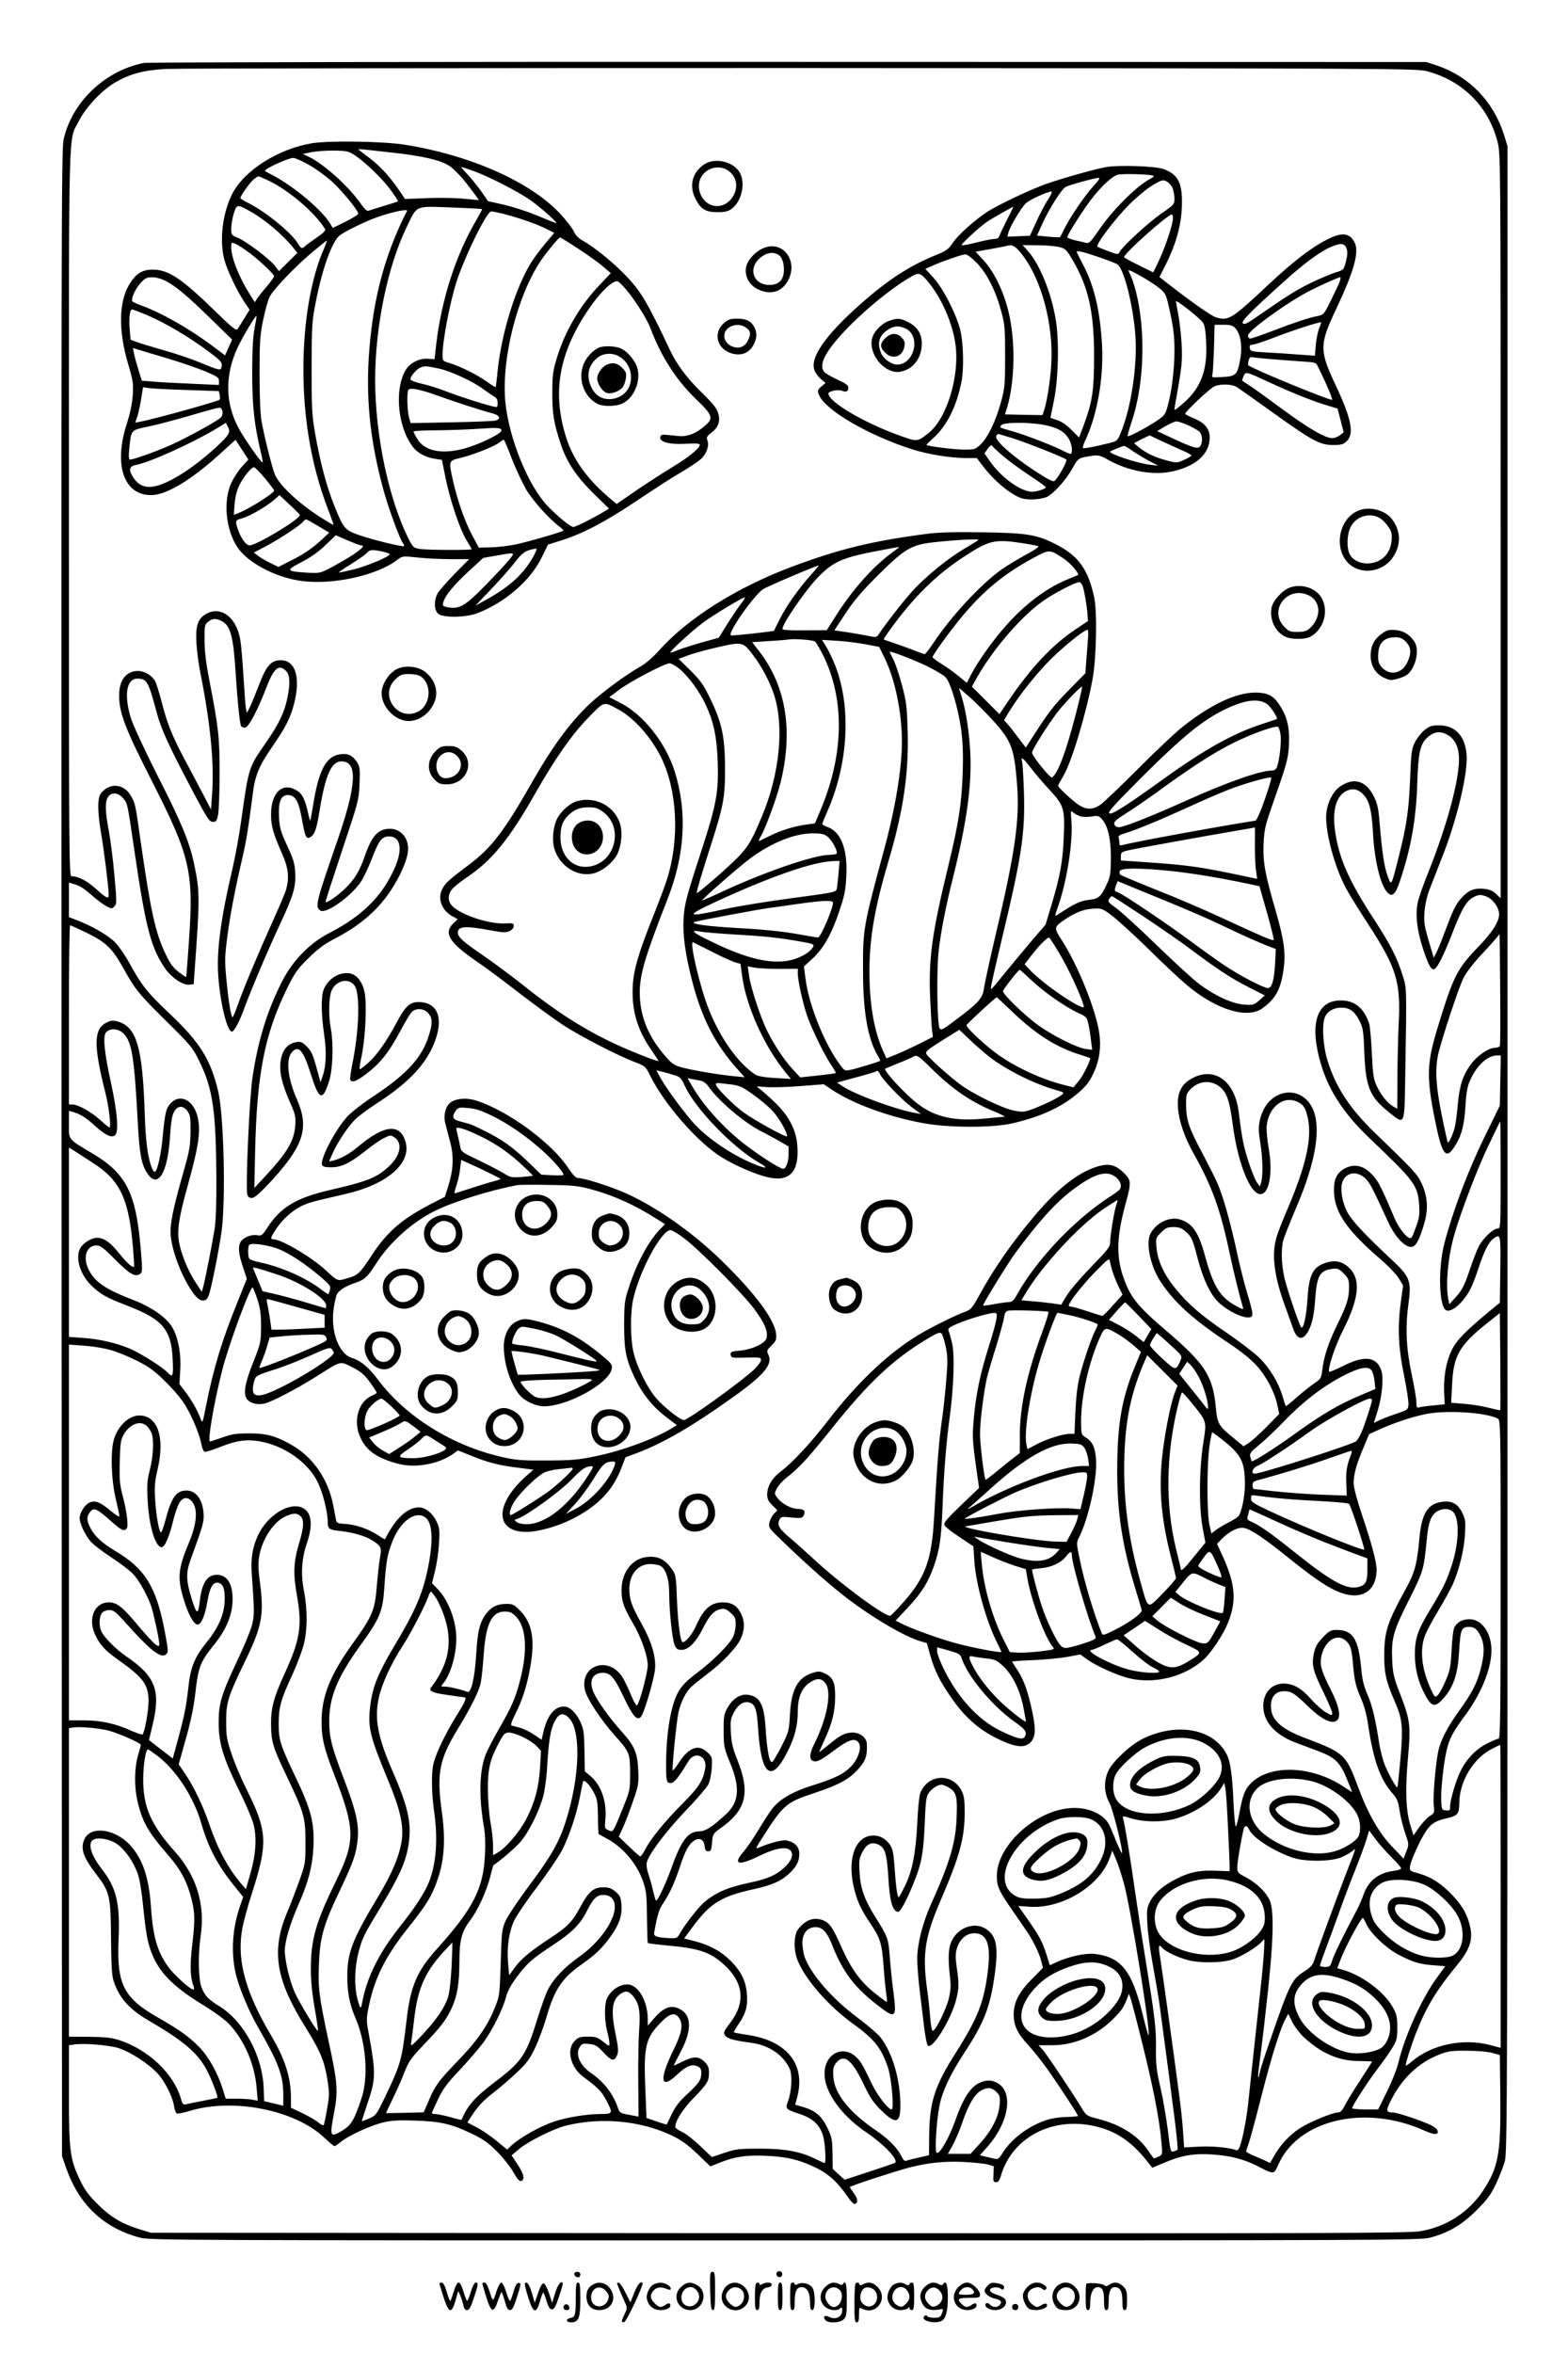
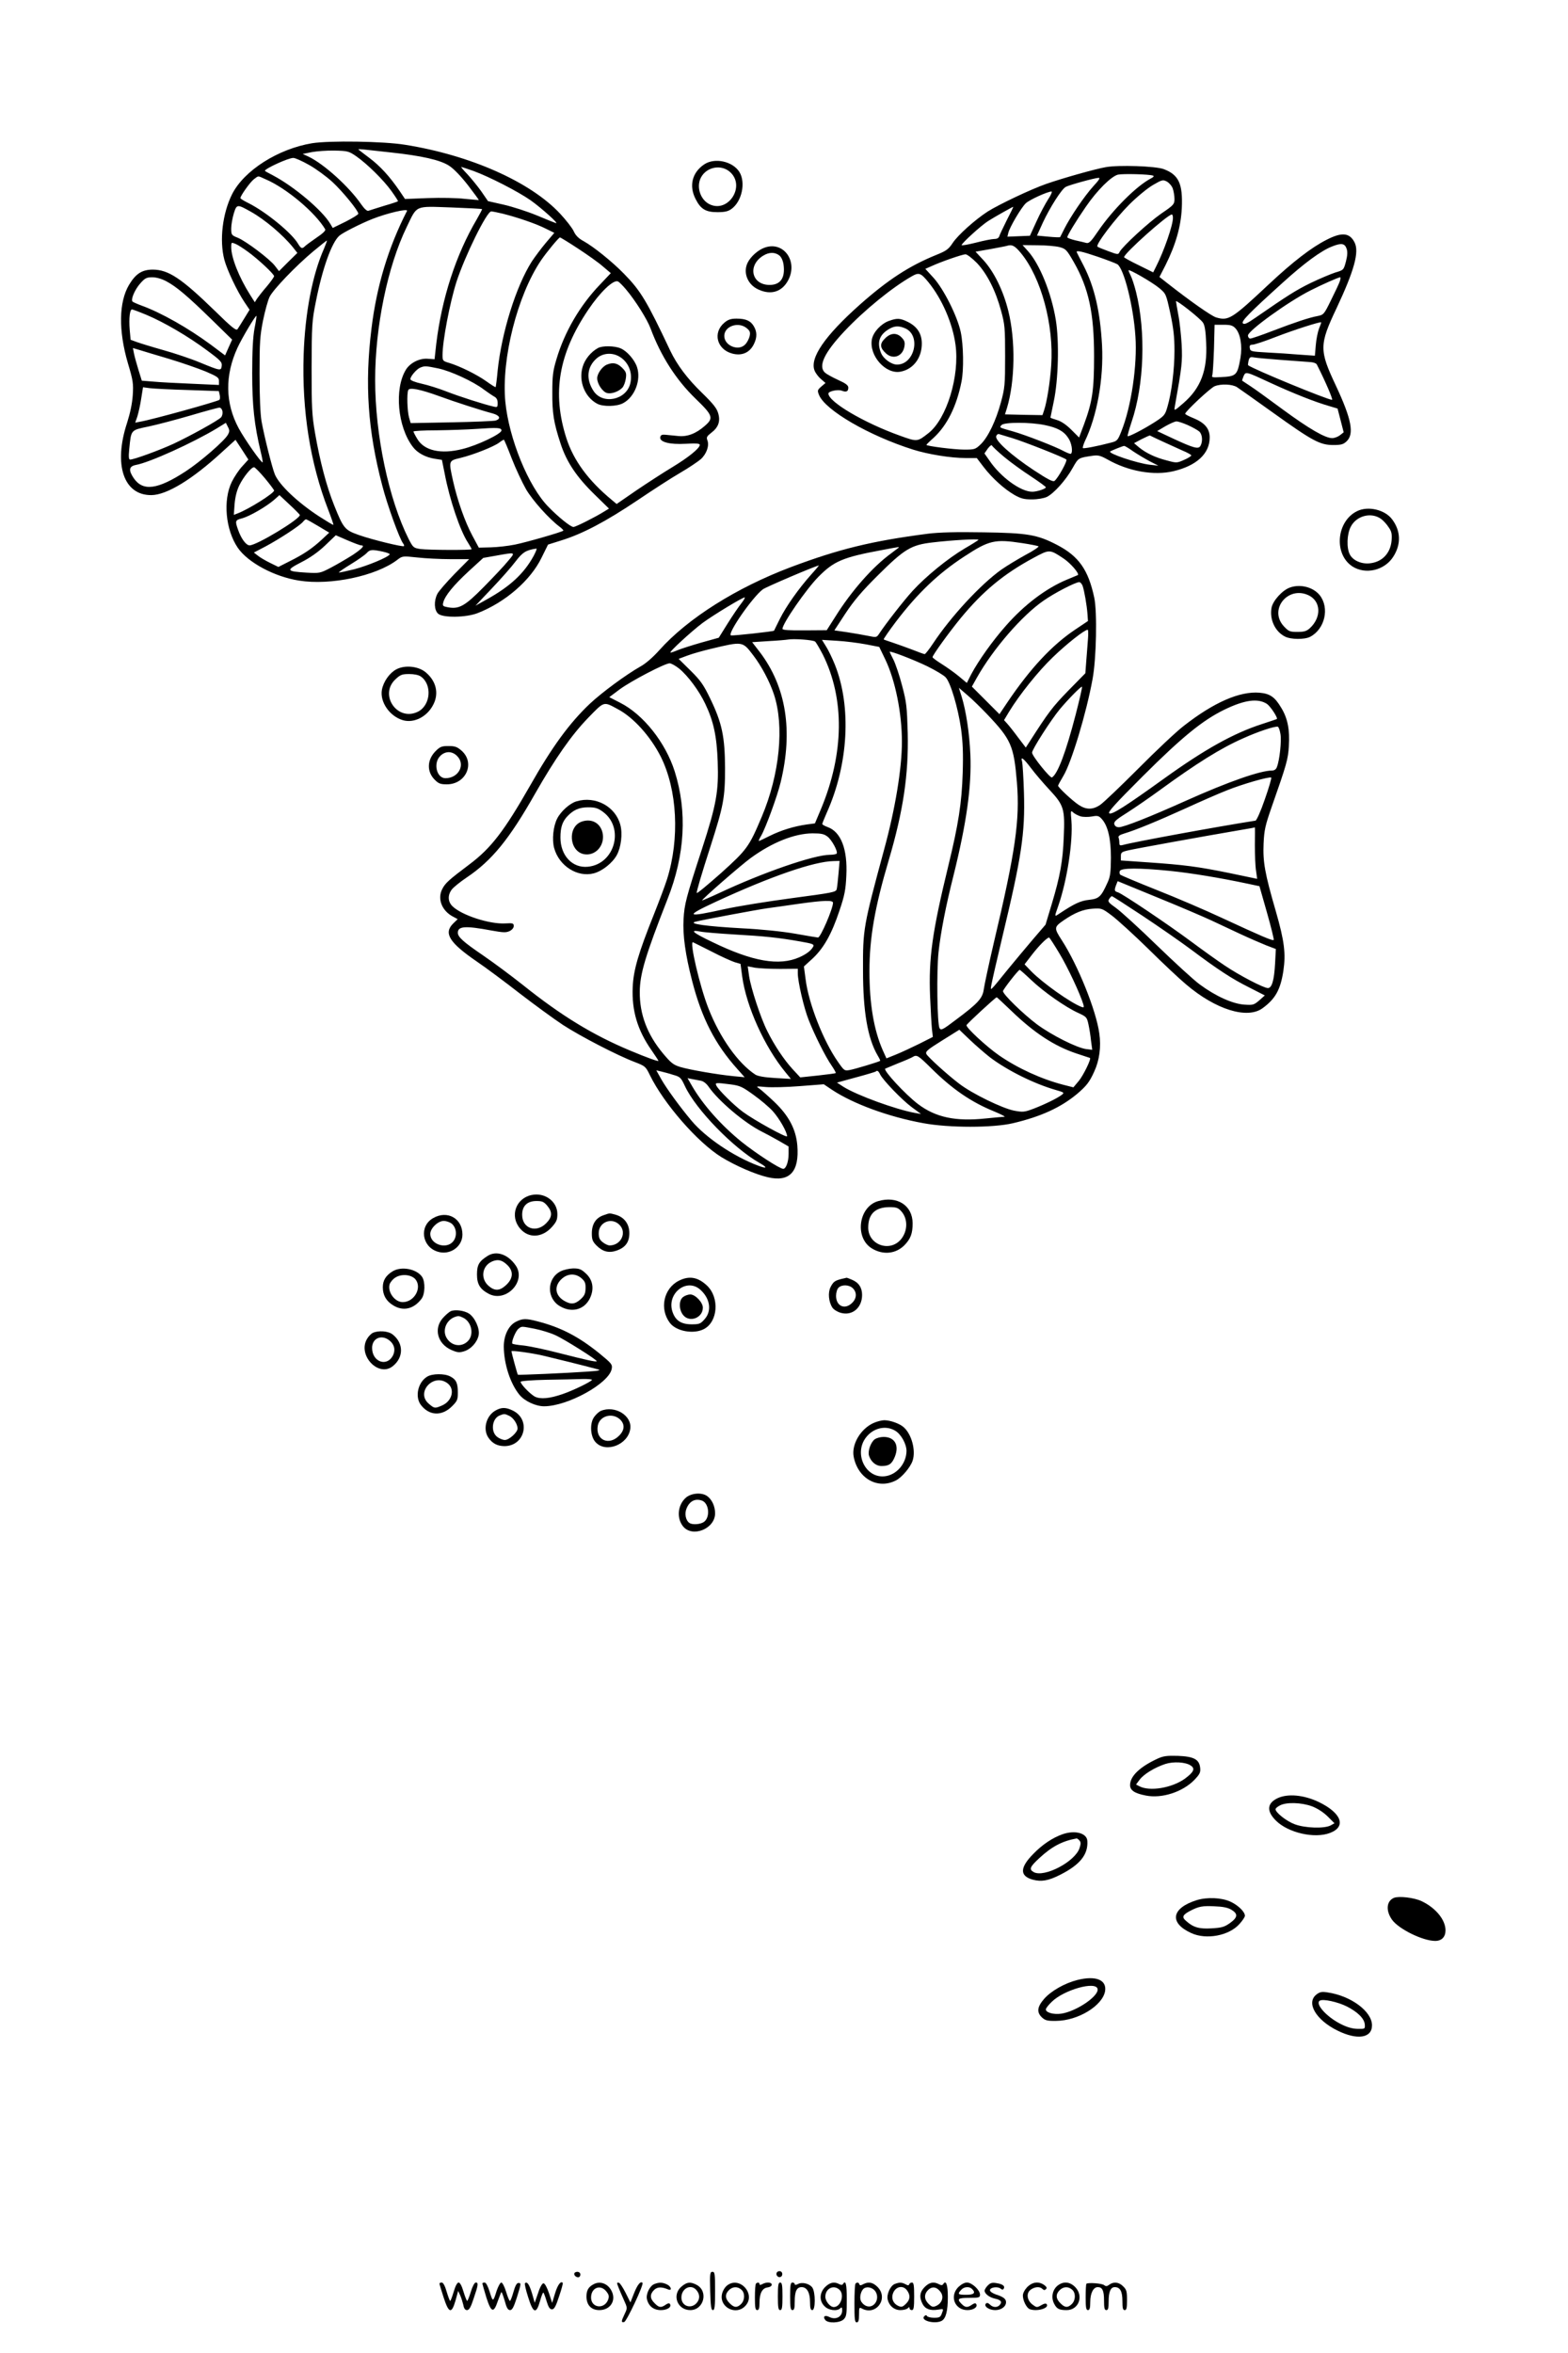
<svg xmlns="http://www.w3.org/2000/svg" version="1.0" width="1024pt" height="1536pt" viewBox="0 0 1024 1536" preserveAspectRatio="xMidYMid meet">
  <g transform="translate(0,1536) scale(0.1,-0.1)" fill="#000000" stroke="none">
-     <path d="M940 14949 c-254 -49 -471 -256 -525 -501 -14 -66 -15 -661 -13 -6618 l3 -6545 28 -80 c84 -239 248 -392 485 -453 63 -16 314 -17 4212 -17 3920 0 4149 1 4210 18 119 32 207 83 301 177 70 70 94 101 127 170 22 47 49 114 59 150 17 62 18 317 18 6610 l0 6545 -23 75 c-69 218 -227 381 -437 452 l-70 23 -4165 1 c-2323 1 -4185 -2 -4210 -7z m8375 -53 c235 -60 406 -231 465 -462 20 -76 20 -121 20 -2507 l0 -2431 -30 29 c-22 21 -42 29 -79 33 -64 6 -101 -9 -147 -60 -38 -42 -54 -76 -111 -228 -19 -52 -43 -110 -53 -129 l-17 -33 -33 112 c-29 99 -32 123 -27 189 4 49 16 103 35 151 16 41 54 138 84 215 94 239 164 535 156 656 -9 124 -74 194 -179 194 -49 0 -63 -4 -96 -31 -21 -17 -49 -52 -62 -78 -22 -43 -25 -64 -32 -239 -9 -210 -22 -301 -74 -508 -50 -199 -48 -194 -73 -127 -22 60 -35 145 -52 342 -7 95 -15 131 -36 173 -50 104 -127 130 -215 74 -50 -31 -88 -101 -97 -177 -12 -109 50 -347 129 -494 22 -41 85 -142 139 -225 191 -293 219 -383 204 -664 -4 -91 -8 -252 -8 -358 l-1 -191 -28 16 c-38 22 -82 79 -109 139 -18 39 -23 76 -29 208 -4 88 -12 174 -17 191 -29 92 -84 144 -161 152 -168 16 -230 -123 -166 -373 49 -194 151 -357 334 -530 291 -277 310 -302 319 -433 4 -61 1 -83 -23 -147 -24 -68 -29 -74 -46 -64 -25 13 -70 75 -91 125 -82 193 -104 237 -135 273 -61 72 -125 89 -192 53 -53 -29 -73 -74 -69 -158 6 -131 87 -247 300 -431 55 -47 109 -104 124 -129 l27 -46 -14 -101 c-23 -169 -18 -299 20 -484 18 -88 31 -176 29 -194 -3 -31 -6 -33 -83 -59 -44 -15 -94 -34 -111 -43 l-32 -16 24 77 c30 96 41 215 25 265 -30 91 -109 101 -246 32 -49 -24 -91 -42 -94 -40 -14 14 38 170 91 274 108 213 117 339 30 413 -40 33 -80 42 -130 29 -95 -26 -123 -74 -133 -236 -7 -119 -28 -210 -43 -187 -16 26 -89 242 -107 317 -21 89 -24 190 -8 250 6 22 42 112 79 200 114 264 157 462 132 596 -43 231 -315 220 -365 -16 -9 -43 -8 -73 3 -142 16 -98 19 -212 7 -258 l-9 -30 -19 25 c-10 14 -35 73 -54 132 -34 105 -44 156 -65 325 -25 211 -163 307 -314 219 -65 -38 -90 -96 -83 -189 6 -86 44 -194 102 -297 120 -213 175 -365 235 -650 26 -121 62 -270 87 -354 4 -16 -1 -15 -46 10 -103 55 -148 129 -201 324 -42 155 -82 214 -162 239 -68 22 -157 -20 -195 -92 -32 -63 0 -214 68 -316 92 -138 211 -245 452 -405 71 -47 139 -102 173 -140 64 -70 119 -175 136 -259 l12 -57 -84 -86 c-47 -47 -99 -94 -117 -105 l-32 -20 -63 52 c-101 82 -108 95 -118 203 -20 205 -71 284 -327 502 -191 163 -235 220 -282 362 -41 127 -37 254 16 450 43 158 42 165 -8 216 -55 54 -99 64 -176 40 -132 -42 -270 -153 -433 -352 -135 -163 -246 -325 -330 -479 -47 -86 -60 -102 -90 -113 -79 -28 -265 -122 -347 -176 -186 -120 -376 -305 -553 -534 -114 -148 -238 -282 -313 -337 -54 -40 -87 -96 -87 -149 0 -28 8 -44 33 -69 l34 -34 -23 -23 c-12 -13 -25 -38 -29 -56 -7 -32 -3 -38 67 -105 139 -136 291 -272 404 -362 172 -137 403 -276 513 -308 l44 -13 23 -83 c30 -101 59 -161 137 -274 83 -121 175 -204 293 -263 118 -58 177 -67 218 -33 39 34 43 85 17 207 -29 135 -55 206 -96 269 -19 29 -35 54 -35 56 0 3 62 7 138 10 75 3 175 13 222 21 l85 16 43 -31 c62 -45 199 -106 278 -125 165 -39 361 11 484 122 49 44 128 163 158 237 59 146 51 252 -33 438 l-37 81 29 30 c47 50 109 81 146 74 47 -9 132 -66 309 -209 176 -141 266 -198 349 -222 125 -35 209 29 209 160 0 47 -34 176 -95 355 -35 105 -55 181 -55 210 0 56 20 128 67 236 l34 82 77 35 c91 41 213 81 302 98 137 25 386 8 461 -31 19 -10 19 -33 19 -1050 0 -863 -2 -1040 -13 -1040 -8 0 -41 -14 -75 -31 -71 -35 -136 -102 -174 -181 -31 -63 -68 -189 -68 -231 0 -25 -3 -28 -27 -25 -26 3 -28 6 -31 58 -4 65 14 239 34 328 18 80 40 123 119 230 109 146 175 309 175 430 0 113 -63 202 -143 202 -46 0 -80 -18 -99 -53 -7 -12 -15 -78 -18 -147 -6 -110 -10 -134 -39 -201 -17 -42 -41 -85 -51 -94 -19 -18 -21 -16 -49 46 -58 129 -70 253 -34 345 11 28 50 101 87 162 37 61 77 135 91 164 43 95 76 228 82 329 5 87 3 102 -17 143 -28 58 -66 80 -128 73 -98 -11 -138 -75 -153 -244 -14 -160 -31 -223 -90 -328 -120 -218 -139 -277 -139 -435 0 -113 12 -167 68 -295 51 -118 56 -165 38 -374 -9 -101 -18 -186 -20 -189 -7 -6 -64 97 -86 156 -11 30 -25 86 -32 125 -25 165 -47 257 -78 326 -24 57 -34 96 -41 175 -18 189 -55 246 -160 246 -38 0 -48 -5 -90 -49 -38 -40 -49 -60 -59 -106 -15 -74 -6 -112 65 -256 30 -62 55 -121 55 -131 0 -18 -2 -18 -41 4 -23 13 -67 52 -98 87 -61 70 -114 100 -176 101 -81 0 -135 -59 -135 -147 0 -101 76 -187 210 -238 36 -13 103 -39 149 -56 110 -41 142 -73 186 -179 19 -46 35 -86 35 -88 0 -1 -20 11 -45 28 -209 144 -488 157 -616 29 -40 -40 -54 -78 -78 -209 -7 -36 -16 -69 -20 -73 -4 -4 -11 61 -15 145 -8 189 -20 278 -45 326 -85 167 -324 211 -547 102 -79 -38 -192 -143 -224 -206 -33 -67 -31 -147 5 -212 23 -41 92 -319 82 -329 -2 -2 -16 27 -32 64 -15 38 -36 87 -46 110 -34 82 -148 132 -270 119 -229 -23 -469 -250 -469 -441 0 -70 12 -96 106 -232 33 -48 73 -106 88 -128 41 -59 84 -146 96 -197 l11 -44 -70 -71 c-86 -86 -121 -153 -121 -233 0 -73 25 -125 97 -202 32 -35 90 -108 129 -163 75 -107 194 -289 194 -297 0 -3 -30 -6 -67 -7 -92 -3 -142 -15 -221 -55 -81 -41 -158 -108 -201 -175 -30 -47 -33 -49 -64 -41 -18 4 -45 11 -60 14 l-28 7 50 56 c138 155 171 351 69 413 -42 25 -78 25 -128 0 -56 -28 -103 -105 -151 -241 -40 -115 -103 -224 -122 -212 -14 8 -1 213 19 311 20 96 72 205 165 347 127 194 165 293 195 504 25 182 12 253 -55 298 -71 48 -174 16 -221 -67 -27 -50 -31 -113 -16 -246 7 -56 5 -87 -8 -141 -17 -69 -83 -204 -103 -210 -7 -3 -13 28 -18 84 -3 48 -13 135 -21 192 -31 228 -14 336 89 576 125 289 157 408 157 575 0 81 -4 108 -20 140 -61 119 -222 110 -270 -15 -7 -16 -16 -107 -20 -202 -10 -195 -33 -309 -81 -406 -16 -34 -34 -66 -38 -70 -10 -10 -20 60 -30 208 -6 82 -12 108 -30 134 -31 44 -75 64 -124 58 -109 -15 -155 -165 -108 -350 22 -85 46 -135 103 -220 66 -97 77 -131 88 -278 5 -74 14 -158 18 -187 5 -29 6 -51 1 -50 -4 2 -34 24 -67 50 -100 77 -163 164 -227 308 -59 135 -82 165 -133 179 -54 16 -106 -6 -150 -63 -28 -36 -30 -134 -5 -198 49 -127 202 -302 364 -419 139 -100 185 -158 228 -286 24 -71 41 -273 24 -273 -24 0 -98 98 -134 176 -22 47 -50 103 -64 125 -96 152 -273 65 -235 -116 22 -108 127 -240 264 -332 119 -81 213 -179 192 -201 -4 -3 -79 -29 -168 -58 l-162 -53 -39 35 -39 36 -1 102 c-2 93 -5 107 -35 169 -38 76 -77 109 -158 133 l-51 15 14 51 c54 211 -65 363 -316 403 -52 8 -96 16 -98 18 -2 2 12 27 31 55 47 70 59 112 54 190 -5 87 -36 151 -107 223 -63 62 -138 103 -237 128 l-66 17 59 80 c113 152 185 196 401 243 111 25 170 50 222 97 51 47 70 82 70 133 0 46 -30 76 -84 87 -29 5 -114 -18 -188 -50 -13 -6 -9 6 15 43 155 244 165 253 360 318 155 52 219 87 276 148 54 59 66 91 62 173 -2 38 -44 72 -91 72 -51 0 -82 -16 -159 -80 -34 -28 -61 -49 -61 -47 0 2 15 37 34 78 52 113 69 184 70 279 1 99 -13 130 -69 157 -29 14 -41 14 -74 4 -100 -30 -142 -105 -152 -269 -6 -110 -7 -116 -53 -207 -26 -52 -54 -99 -61 -105 -19 -15 -35 64 -45 216 -10 160 -37 210 -117 221 -49 6 -99 -26 -133 -87 -22 -40 -25 -56 -24 -150 0 -100 2 -110 43 -210 66 -162 58 -255 -31 -336 -91 -83 -130 -108 -174 -109 -72 -1 -117 -62 -182 -247 -34 -94 -90 -213 -98 -205 -3 3 -12 34 -20 68 -8 35 -22 85 -31 110 -9 27 -13 57 -9 72 13 53 128 206 254 337 71 74 137 151 147 170 11 20 20 65 23 107 4 70 4 73 -26 102 -59 59 -123 36 -189 -66 -19 -30 -37 -52 -40 -50 -6 7 24 314 38 380 15 66 49 135 86 168 15 14 65 53 109 87 89 67 185 167 210 222 28 58 29 113 4 165 -25 53 -61 75 -120 75 -77 0 -125 -42 -174 -152 -23 -53 -67 -108 -87 -108 -15 0 -31 113 -38 275 -6 161 -7 165 -36 206 -42 59 -87 81 -153 76 -101 -7 -174 -99 -173 -219 0 -71 14 -110 73 -212 56 -95 98 -215 98 -277 0 -47 -52 -243 -70 -262 -4 -5 -22 27 -40 70 -17 43 -43 95 -56 116 -93 143 -283 73 -243 -89 15 -57 104 -192 193 -292 97 -107 101 -118 101 -247 0 -107 -1 -113 -44 -220 -68 -169 -66 -167 -97 -153 -25 12 -26 15 -21 66 12 118 -26 230 -99 290 l-35 29 -2 134 c-2 117 -5 141 -26 187 -27 60 -71 102 -107 102 -64 0 -110 -58 -136 -169 l-11 -48 -49 33 c-27 19 -68 39 -91 45 -23 6 -48 13 -55 15 -9 2 -2 24 23 74 48 95 80 197 100 320 29 170 9 275 -65 352 -42 44 -50 48 -94 48 -57 0 -97 -19 -130 -63 -43 -56 -57 -113 -66 -265 -10 -161 -33 -257 -59 -246 -34 14 -117 34 -145 34 -27 0 -28 1 -14 18 48 54 88 187 88 296 0 114 -50 247 -120 321 l-39 40 20 80 c11 44 23 124 26 178 5 88 4 103 -16 145 -25 53 -73 92 -114 92 -78 0 -153 -70 -223 -208 -1 -2 -21 10 -45 26 -61 41 -147 70 -213 74 -47 2 -57 6 -61 23 -2 11 -11 56 -19 100 -32 166 -130 310 -264 388 -107 63 -173 81 -287 80 -82 0 -114 -5 -174 -27 -41 -14 -77 -26 -79 -26 -18 0 24 247 78 461 41 165 185 553 200 544 4 -3 18 -37 31 -77 19 -59 24 -94 24 -178 -1 -103 -2 -108 -53 -237 -70 -178 -70 -239 2 -263 22 -7 47 -8 74 -2 48 11 210 96 342 179 163 103 148 99 230 58 57 -29 78 -46 115 -97 25 -34 45 -65 45 -69 0 -4 -13 -12 -29 -19 -91 -37 -128 -167 -77 -275 39 -86 111 -135 249 -171 112 -29 263 -1 357 66 l31 22 87 -35 c110 -45 182 -63 306 -78 l99 -13 -56 -50 c-198 -181 -193 -356 10 -356 78 0 209 37 302 85 167 86 261 184 317 327 l29 75 75 28 c170 64 359 173 622 361 206 146 267 218 236 280 -12 26 -11 30 21 61 30 30 33 38 29 78 -11 95 -143 270 -365 485 -189 183 -433 352 -628 436 -106 45 -261 94 -299 94 -16 0 -33 18 -64 64 -108 165 -393 374 -600 441 -60 20 -128 16 -166 -9 -35 -23 -52 -85 -38 -139 6 -23 20 -78 32 -122 25 -95 21 -181 -13 -289 l-22 -69 -90 -46 c-191 -99 -288 -183 -387 -335 -77 -118 -91 -131 -158 -150 -69 -20 -62 -22 -145 54 -92 85 -288 200 -339 200 -22 0 -20 10 13 61 40 63 108 126 166 154 50 25 71 30 288 80 274 62 434 200 396 339 -34 124 -137 115 -304 -24 -60 -51 -117 -83 -168 -96 l-28 -6 25 57 c37 81 110 188 159 230 23 20 94 71 157 112 183 121 291 238 345 372 62 154 30 258 -84 269 -69 6 -99 -18 -157 -126 -68 -128 -130 -216 -186 -267 -28 -25 -54 -45 -58 -45 -4 0 1 39 12 88 24 115 35 338 19 415 -15 69 -50 114 -96 123 -68 12 -145 -36 -172 -108 -17 -47 -15 -161 3 -285 18 -117 14 -212 -9 -278 l-14 -40 -12 45 c-36 134 -44 155 -77 188 -30 30 -39 34 -71 29 -45 -8 -77 -37 -92 -86 -24 -83 -10 -164 56 -314 32 -72 35 -87 31 -146 -7 -100 -55 -179 -202 -336 l-65 -70 5 235 c11 504 61 764 205 1060 55 112 70 133 143 205 63 62 103 92 182 133 195 102 323 229 413 407 50 101 65 163 51 215 -14 53 -60 90 -112 90 -79 0 -120 -45 -168 -185 -32 -92 -67 -149 -127 -206 -52 -50 -120 -96 -127 -87 -2 2 47 152 107 333 109 326 110 331 115 440 4 103 2 112 -20 145 -29 42 -62 55 -114 45 -87 -16 -134 -109 -169 -330 -9 -54 -17 -100 -19 -102 -1 -2 -9 23 -15 54 -20 88 -37 121 -73 143 -93 57 -168 -13 -168 -157 0 -75 14 -124 74 -260 39 -88 46 -152 25 -228 -6 -22 -44 -112 -84 -200 -94 -208 -195 -448 -231 -552 -16 -46 -32 -83 -35 -83 -10 0 -28 110 -41 253 -11 111 -10 146 6 268 17 137 48 299 100 524 24 102 38 189 66 407 15 125 40 185 123 306 92 133 123 193 148 290 43 169 9 282 -87 282 -64 0 -95 -35 -144 -165 -26 -66 -53 -133 -62 -149 l-16 -30 -6 30 c-3 16 -10 110 -16 209 -6 99 -15 207 -21 240 -26 149 -130 224 -227 165 -51 -32 -66 -77 -59 -190 3 -52 15 -142 27 -200 65 -326 90 -589 75 -784 l-7 -100 -52 100 c-29 54 -84 160 -124 234 -82 156 -111 229 -147 371 -15 56 -33 115 -41 131 -19 37 -70 68 -112 68 -78 0 -124 -59 -124 -159 0 -114 39 -216 208 -548 255 -500 279 -599 249 -1041 -9 -136 -18 -248 -19 -250 -2 -1 -24 14 -49 33 -36 28 -56 54 -86 118 -66 137 -97 279 -162 732 -35 247 -35 249 -63 298 -39 72 -121 89 -178 38 -27 -24 -32 -36 -36 -88 -2 -36 4 -109 16 -179 20 -113 52 -369 52 -414 0 -31 -14 -25 -84 38 -59 53 -114 82 -160 82 -15 0 -16 184 -16 2373 0 2623 -5 2418 65 2557 45 89 148 199 234 250 99 58 186 81 331 90 69 4 1934 6 4145 6 3840 -2 4023 -3 4090 -20z m-7866 -3591 c57 -29 76 -102 91 -355 12 -183 26 -315 35 -331 4 -5 15 -9 25 -9 23 0 84 116 144 273 46 118 80 144 126 95 24 -26 26 -83 6 -178 -20 -94 -55 -166 -140 -289 -113 -163 -111 -155 -161 -509 -13 -95 -38 -230 -54 -300 -79 -336 -107 -545 -96 -707 12 -181 59 -372 90 -369 15 1 51 69 81 154 41 112 157 386 234 550 86 184 103 241 98 334 -3 59 -12 88 -53 176 -42 92 -49 115 -53 186 -5 100 12 144 57 144 50 0 73 -40 95 -170 18 -103 27 -121 54 -104 28 18 40 52 61 184 37 224 76 310 141 310 108 0 100 -154 -31 -530 -137 -395 -143 -421 -106 -444 37 -24 202 94 265 190 17 25 50 95 73 155 44 115 63 139 111 139 74 0 89 -84 37 -203 -82 -187 -211 -315 -429 -428 -126 -64 -239 -180 -307 -314 -97 -190 -156 -380 -193 -620 -21 -131 -47 -722 -35 -772 4 -16 13 -23 29 -23 18 0 49 27 118 100 220 238 259 355 179 539 -63 141 -76 267 -34 313 43 48 74 12 123 -144 54 -172 77 -180 120 -43 24 78 29 244 10 344 -16 84 -13 207 7 248 31 66 114 81 150 27 36 -55 28 -299 -17 -514 -9 -47 -15 -91 -13 -97 9 -24 41 -13 109 40 90 69 146 141 218 276 32 60 66 117 76 126 29 27 80 22 107 -9 28 -33 29 -65 3 -147 -42 -139 -142 -249 -346 -385 -83 -54 -161 -115 -188 -145 -78 -87 -177 -277 -163 -313 5 -12 20 -16 60 -16 67 0 125 28 227 110 41 33 94 70 118 81 40 20 44 20 67 5 56 -37 41 -119 -34 -189 -79 -74 -139 -98 -376 -153 -230 -52 -332 -113 -421 -251 -32 -49 -36 -51 -67 -46 -39 6 -91 -17 -107 -46 -16 -31 -12 -76 16 -160 l26 -79 -60 -149 c-103 -254 -157 -431 -207 -683 -22 -112 -23 -114 -35 -81 -20 54 -59 122 -100 176 l-38 50 5 91 c7 112 -15 221 -56 286 -38 60 -135 127 -241 168 -190 73 -259 119 -301 202 -40 79 -15 158 51 158 25 0 47 -16 123 -93 94 -95 130 -116 163 -92 15 10 15 26 0 195 -31 334 -96 460 -302 584 -174 104 -164 92 -164 196 l0 89 28 -8 c47 -14 84 -37 142 -90 65 -59 105 -79 129 -64 28 18 19 145 -23 338 -46 210 -56 313 -32 338 28 28 83 22 115 -12 53 -57 68 -152 91 -583 11 -205 24 -271 63 -329 68 -101 132 3 147 239 7 100 13 141 27 165 24 41 58 42 87 4 18 -25 21 -41 20 -135 -1 -93 -7 -125 -43 -252 -73 -255 -93 -356 -86 -429 12 -119 89 -305 162 -391 33 -39 69 -40 84 -2 18 44 67 291 86 424 28 209 15 753 -22 913 -49 208 -119 320 -314 505 -149 140 -184 184 -267 335 -27 49 -69 110 -94 135 -44 45 -158 110 -253 145 l-47 18 0 113 0 113 29 -9 c43 -12 65 -26 125 -78 30 -27 71 -57 90 -67 34 -18 37 -19 53 -2 16 16 16 27 0 205 -9 103 -26 234 -37 292 -24 126 -25 188 -4 218 22 33 66 29 97 -8 30 -35 28 -26 72 -325 76 -521 110 -652 204 -788 40 -58 115 -109 156 -105 l30 3 6 90 c35 476 34 518 -3 693 -30 145 -84 275 -241 582 -79 157 -156 322 -171 368 -48 154 -31 262 42 262 61 0 72 -20 127 -227 29 -107 78 -214 247 -533 82 -154 96 -175 118 -175 21 0 26 6 34 45 5 25 10 144 10 265 1 237 -7 306 -66 610 -22 112 -32 191 -32 263 -1 97 0 105 23 123 28 23 52 24 90 4z m8009 -745 c53 -32 76 -96 69 -189 -11 -154 -85 -416 -192 -687 -36 -88 -70 -185 -76 -214 -17 -82 -6 -181 35 -306 36 -109 55 -142 75 -129 21 12 61 93 115 232 64 165 94 215 144 239 32 15 41 15 76 3 43 -15 86 -72 86 -116 0 -50 -42 -117 -138 -216 -137 -143 -160 -188 -260 -514 -74 -240 -78 -327 -23 -603 46 -234 72 -273 126 -191 48 71 67 139 75 268 6 97 13 133 33 176 42 93 112 157 172 157 l26 0 -3 -163 -3 -164 -102 -209 c-105 -214 -206 -482 -260 -689 -43 -166 -36 -420 13 -439 37 -14 114 55 158 142 13 26 36 85 51 132 35 108 68 174 97 194 48 34 49 31 46 -201 l-3 -217 -65 -53 c-160 -133 -219 -193 -249 -256 -37 -76 -54 -172 -50 -276 l4 -78 -70 -7 c-38 -3 -80 -9 -92 -12 -21 -6 -23 -3 -23 32 0 20 -14 105 -32 188 -36 174 -41 301 -19 463 19 137 7 170 -98 268 -192 179 -277 271 -305 328 -30 60 -43 137 -32 182 17 69 91 87 149 36 31 -28 47 -58 153 -289 42 -92 106 -162 149 -162 30 0 52 39 85 149 29 96 24 181 -16 266 -29 61 -43 77 -310 335 -160 155 -250 293 -304 465 -31 99 -39 247 -15 291 20 38 61 58 113 56 49 -2 82 -28 111 -87 22 -43 26 -66 31 -209 9 -223 36 -287 160 -386 106 -85 102 -93 107 230 10 591 10 577 -16 660 -37 119 -80 204 -195 380 -161 247 -224 393 -248 572 -18 136 11 229 82 258 38 16 73 7 105 -28 38 -40 53 -104 61 -242 9 -179 47 -342 92 -393 32 -37 55 -18 84 70 73 217 107 407 114 648 6 188 19 247 62 287 46 44 89 49 140 18z m-8890 -1290 c124 -62 163 -98 232 -221 85 -151 104 -175 285 -354 164 -162 174 -174 218 -265 87 -179 107 -319 110 -750 1 -167 -3 -284 -11 -340 -15 -94 -58 -313 -73 -374 l-11 -39 -39 59 c-50 76 -94 182 -109 262 -15 82 -2 164 57 376 75 271 87 366 59 461 -36 117 -141 140 -193 42 -11 -21 -21 -81 -29 -172 -11 -130 -37 -245 -54 -245 -4 0 -13 12 -19 28 -26 66 -40 170 -46 357 -14 428 -53 559 -173 596 -33 9 -45 9 -74 -5 -87 -42 -89 -145 -9 -463 22 -86 38 -223 26 -223 -4 0 -31 22 -61 49 -58 53 -144 101 -181 101 l-23 0 0 585 c0 322 3 585 8 585 4 0 53 -23 110 -50z m9227 -737 c-2 -7 -17 -13 -33 -13 -40 0 -115 -51 -156 -107 -53 -72 -75 -140 -86 -266 -5 -62 -15 -130 -21 -152 -12 -44 -38 -99 -44 -93 -2 2 -20 81 -39 176 -38 185 -45 296 -25 394 19 90 134 440 167 505 20 39 68 101 132 168 55 59 101 112 102 118 2 7 4 -152 5 -353 2 -201 1 -371 -2 -377z m-1835 -263 c50 -36 69 -88 90 -247 37 -282 129 -491 198 -454 46 25 63 155 37 296 -9 54 -15 118 -13 144 13 132 121 209 215 151 24 -14 36 -32 47 -71 41 -136 3 -321 -129 -629 -32 -74 -64 -157 -71 -185 -30 -109 -12 -248 56 -435 23 -63 48 -134 57 -158 29 -82 77 -72 113 25 14 38 24 96 29 173 11 152 30 186 110 197 36 5 44 2 76 -30 31 -31 35 -41 35 -89 0 -74 -13 -115 -82 -256 -58 -121 -82 -198 -94 -294 -5 -43 -10 -51 -52 -79 -26 -18 -78 -59 -115 -92 -37 -33 -69 -58 -70 -56 -2 2 -11 31 -21 64 -27 91 -83 183 -150 250 -34 33 -130 107 -214 164 -170 116 -251 186 -335 289 -74 89 -116 180 -124 265 -6 66 -6 66 30 102 30 30 42 35 80 35 34 0 53 -6 76 -26 42 -35 49 -50 82 -177 39 -147 86 -244 145 -296 55 -49 141 -91 183 -91 40 0 40 12 -3 155 -19 62 -48 178 -65 256 -41 193 -93 380 -128 459 -15 36 -59 122 -96 193 -91 169 -110 224 -111 319 -1 72 1 78 29 108 51 53 127 62 185 20z m-4748 -193 c108 -52 230 -137 336 -233 67 -60 132 -136 132 -153 0 -4 -33 -5 -72 -3 l-73 4 -90 87 c-102 97 -169 144 -283 200 -78 39 -85 42 -159 61 -48 12 -54 30 -27 69 16 22 22 23 80 18 48 -3 86 -16 156 -50z m6588 -387 c0 -343 0 -350 -20 -350 -29 0 -98 -66 -124 -119 -13 -25 -40 -97 -61 -160 -32 -93 -47 -122 -84 -164 l-46 -51 -6 30 c-20 91 -3 281 38 422 41 146 152 435 221 579 42 89 78 162 80 163 1 0 2 -157 2 -350z m-6663 253 c106 -51 195 -114 282 -197 34 -31 61 -59 61 -60 0 -2 -33 -6 -72 -9 -68 -5 -76 -3 -118 24 -25 15 -98 53 -162 84 -114 54 -117 56 -123 93 -4 20 -11 53 -16 72 -5 19 -9 39 -9 43 0 16 65 -5 157 -50z m-2529 -175 c178 -114 234 -235 261 -558 5 -63 8 -116 6 -118 -9 -10 -48 25 -94 83 -59 74 -102 105 -147 105 -37 0 -94 -36 -111 -70 -33 -65 2 -174 78 -246 60 -56 95 -75 232 -128 231 -89 286 -155 295 -353 5 -108 0 -119 -34 -82 -29 32 -171 122 -241 153 -88 38 -197 64 -307 72 l-96 7 0 618 0 618 33 -20 c17 -11 74 -48 125 -81z m2587 -65 c39 -19 72 -36 74 -38 1 -2 -17 -9 -40 -15 -24 -6 -91 -26 -149 -45 -58 -19 -108 -35 -111 -35 -3 0 2 24 12 52 10 29 21 78 24 110 l7 56 56 -25 c32 -14 89 -41 127 -60z m4094 -29 c30 -25 39 -57 23 -79 -4 -6 -34 -28 -67 -49 -227 -147 -475 -408 -601 -633 -25 -45 -33 -53 -59 -53 -16 -1 -60 -7 -97 -14 -38 -7 -68 -11 -68 -8 0 13 164 279 214 347 153 206 260 324 371 408 144 108 225 131 284 81z m-3427 -78 c147 -40 282 -101 427 -193 l54 -34 -36 -37 c-72 -76 -148 -216 -197 -367 -32 -95 -33 -108 -34 -250 0 -169 11 -227 70 -351 49 -103 113 -183 199 -250 l75 -57 -32 -20 c-112 -69 -323 -147 -494 -182 -112 -24 -154 -28 -319 -29 -165 -1 -204 2 -293 22 -328 74 -633 263 -817 510 -57 76 -111 121 -165 137 -89 26 -144 178 -120 330 6 37 15 76 20 86 14 26 58 54 115 73 66 22 83 37 140 126 89 139 233 269 382 344 122 61 362 136 543 170 14 2 106 3 205 1 157 -2 192 -6 277 -29z m3428 -102 c-14 -41 -40 -200 -40 -242 0 -31 -13 -48 -123 -161 -67 -69 -139 -153 -160 -187 l-37 -61 -52 8 c-29 4 -88 11 -131 14 l-77 7 25 41 c107 181 349 444 510 554 50 33 91 60 93 59 1 -2 -2 -16 -8 -32z m-2824 -216 c98 -73 390 -367 462 -466 66 -89 89 -144 78 -187 -9 -35 -95 -75 -177 -82 -54 -5 -60 -8 -57 -27 3 -20 8 -21 101 -18 88 2 97 1 97 -16 0 -10 -19 -36 -42 -59 -83 -79 -435 -333 -462 -333 -23 0 -129 83 -179 141 -59 67 -130 210 -151 306 -20 92 -20 254 -1 342 43 189 185 451 244 451 10 0 49 -23 87 -52z m-2643 -73 c72 -29 182 -103 280 -188 51 -44 58 -54 52 -76 -4 -14 -8 -27 -10 -29 -2 -2 -23 12 -48 31 -101 77 -263 148 -402 177 -33 7 -63 17 -67 24 -10 15 -10 81 0 90 14 15 128 -2 195 -29z m5444 -150 c9 -27 27 -72 40 -98 l24 -48 -62 -69 c-34 -39 -66 -70 -70 -70 -4 0 -48 14 -97 30 -50 17 -97 30 -106 30 -9 0 -16 3 -16 8 0 20 84 128 169 216 85 87 96 95 99 75 2 -13 10 -46 19 -74z m-5465 -12 c156 -50 328 -158 328 -205 0 -10 -1 -18 -3 -18 -2 0 -62 17 -133 39 -71 21 -163 46 -204 55 l-75 17 -30 72 c-16 40 -31 75 -33 79 -4 9 28 1 150 -39z m136 -215 l182 -51 0 -42 0 -42 -122 -6 c-66 -4 -144 -7 -173 -7 l-52 0 -11 78 c-7 42 -15 87 -18 100 -4 12 -2 22 2 22 5 0 91 -23 192 -52z m5499 -58 l82 -86 -25 -42 -25 -43 -50 40 c-27 21 -77 54 -113 72 l-64 33 51 58 c28 32 53 57 56 56 3 -2 43 -41 88 -88z m-590 26 c3 -3 -15 -62 -40 -130 -98 -264 -147 -487 -147 -675 l0 -116 -73 -57 c-39 -32 -89 -72 -110 -89 -21 -17 -39 -30 -41 -28 -9 10 -36 235 -36 298 0 81 24 272 45 366 9 36 36 129 61 207 24 79 47 162 51 185 4 32 11 43 27 47 28 6 256 -1 263 -8z m-339 -43 c-3 -21 -25 -104 -51 -184 -56 -179 -83 -308 -97 -463 -11 -124 -10 -145 17 -340 l17 -119 -118 -113 c-100 -97 -116 -116 -107 -132 5 -10 50 -45 99 -77 l89 -59 6 -96 c10 -150 77 -390 148 -532 16 -32 29 -59 29 -61 0 -9 -180 25 -289 54 -108 28 -302 98 -371 134 l-31 16 78 83 c93 99 135 167 174 278 36 107 46 177 54 373 9 235 24 422 46 585 28 205 35 418 16 495 -8 33 -18 68 -22 78 -6 14 3 22 50 43 68 30 210 73 244 73 21 1 23 -2 19 -36z m479 21 c64 -13 170 -48 181 -59 2 -2 -5 -20 -16 -42 -27 -53 -78 -204 -103 -304 -13 -55 -22 -132 -26 -226 l-6 -143 -32 0 c-45 0 -156 -36 -221 -71 l-54 -29 -6 26 c-19 74 20 327 81 534 33 114 113 330 121 330 3 0 39 -7 81 -16z m2811 -619 c-2 -2 -35 5 -75 15 -40 11 -111 22 -159 26 l-87 7 6 116 c8 190 47 259 227 402 l85 68 3 -316 c1 -174 1 -317 0 -318z m-2490 492 c29 -18 73 -50 98 -72 l45 -40 -41 -100 c-85 -207 -113 -373 -114 -665 -1 -282 33 -503 120 -785 20 -66 38 -127 40 -135 6 -19 -77 -80 -178 -131 -68 -34 -77 -36 -83 -21 -53 132 -116 345 -144 484 -22 106 -22 107 -3 145 60 118 118 379 110 502 -5 79 -22 119 -65 146 -32 20 -32 20 -33 105 0 166 51 392 127 558 28 61 33 61 121 9z m-1132 -77 c13 -64 14 -96 4 -215 -6 -77 -19 -201 -30 -275 -18 -128 -28 -250 -50 -630 -15 -269 -56 -383 -192 -540 -44 -50 -86 -94 -94 -97 -30 -11 -333 213 -506 375 -46 42 -109 99 -141 126 -78 65 -93 89 -78 122 11 24 13 25 80 18 61 -6 70 -4 79 12 15 30 3 44 -36 44 -44 0 -107 34 -136 73 -20 27 -20 28 -1 63 10 19 37 49 59 66 82 63 141 127 294 318 241 302 398 450 617 584 71 43 93 52 103 42 7 -7 19 -45 28 -86z m1492 -12 c50 -47 53 -52 42 -77 -30 -70 -32 -70 -119 10 -44 41 -81 80 -81 87 0 7 10 28 22 46 l22 34 31 -25 c16 -14 54 -48 83 -75z m-5538 72 c10 -19 5 -23 -57 -51 -139 -63 -358 -149 -379 -149 -2 0 5 20 16 46 11 25 27 69 35 99 l16 54 52 5 c62 7 136 12 234 14 63 2 74 0 83 -18z m-1414 -81 c43 -11 124 -44 179 -72 83 -42 116 -67 191 -142 53 -52 107 -117 128 -155 46 -78 93 -195 102 -251 4 -22 13 -43 20 -46 7 -2 52 11 101 31 108 43 171 52 260 37 161 -28 318 -139 380 -271 32 -66 63 -191 63 -252 0 -48 8 -54 80 -62 85 -9 163 -32 209 -60 61 -39 65 -47 52 -118 -6 -35 -15 -119 -21 -187 -11 -151 -29 -192 -154 -366 -150 -208 -206 -348 -206 -515 0 -105 16 -171 75 -325 148 -381 149 -449 13 -727 -126 -257 -158 -372 -158 -560 0 -77 8 -160 25 -257 14 -79 24 -146 21 -148 -6 -6 -123 187 -151 251 -34 76 -65 207 -65 273 0 60 35 179 92 307 63 143 89 246 95 371 7 155 -15 242 -117 455 -101 212 -110 241 -110 349 0 106 14 158 87 314 30 65 63 153 75 195 26 97 27 233 3 357 -22 112 -15 212 20 314 40 117 30 198 -27 227 -85 44 -232 -46 -294 -180 -35 -76 -47 -149 -40 -246 18 -257 18 -274 1 -340 -9 -36 -54 -144 -100 -240 -101 -215 -118 -273 -117 -403 1 -129 31 -225 132 -432 44 -88 87 -189 96 -225 22 -87 15 -198 -22 -324 l-28 -98 -29 33 c-88 104 -156 230 -211 393 -42 122 -100 243 -159 330 l-40 59 47 168 c31 108 52 211 61 291 20 178 32 208 121 319 76 93 116 184 122 274 7 118 -30 185 -102 185 -63 0 -98 -54 -111 -170 -10 -92 -20 -92 -49 0 -42 130 -43 181 -11 270 71 194 85 238 85 280 0 101 -45 170 -111 170 -69 0 -99 -43 -140 -198 -12 -46 -25 -80 -29 -75 -14 15 -31 116 -37 218 -5 83 -2 117 17 197 48 207 -1 348 -120 348 -68 0 -139 -67 -166 -156 -23 -78 -18 -260 11 -384 14 -58 25 -111 25 -118 0 -7 -27 10 -60 38 -68 56 -100 68 -136 51 -30 -13 -64 -67 -64 -101 0 -32 31 -100 67 -147 15 -20 78 -69 138 -108 61 -40 127 -90 147 -113 38 -42 89 -133 115 -206 16 -46 53 -218 53 -247 0 -18 -2 -18 -24 -4 -13 9 -66 66 -116 126 -101 121 -137 149 -190 149 -92 0 -137 -104 -90 -208 31 -68 64 -105 152 -167 164 -116 198 -162 198 -270 0 -63 -25 -202 -39 -217 -3 -3 -35 7 -71 23 -103 47 -201 69 -312 69 l-98 0 0 1226 0 1227 93 -7 c52 -3 129 -15 173 -27z m1464 -20 c0 -26 -197 -154 -354 -230 -116 -57 -168 -63 -174 -19 -2 13 1 41 7 61 12 40 12 40 150 84 47 15 143 53 215 85 118 53 132 57 144 42 6 -9 12 -19 12 -23z m5490 -266 c-27 -73 -66 -274 -81 -418 -22 -217 -4 -411 62 -664 16 -62 29 -118 29 -123 0 -6 -39 -51 -87 -100 -103 -105 -93 -111 -147 83 -80 287 -112 539 -103 818 8 242 45 414 132 615 l17 39 99 -99 99 -99 -20 -52z m159 108 c31 -58 61 -158 60 -196 0 -18 -3 -17 -22 9 -12 16 -54 69 -94 118 l-72 90 26 39 26 40 23 -22 c12 -11 36 -47 53 -78z m1131 39 c6 -11 14 -42 17 -69 l5 -48 -78 -33 c-162 -67 -267 -129 -469 -275 -105 -76 -254 -170 -260 -164 -2 2 -6 15 -10 29 -5 22 2 32 58 78 35 28 97 87 138 129 141 148 274 252 417 325 105 54 163 63 182 28z m-1176 -210 c99 -122 97 -115 74 -260 -27 -173 -29 -411 -5 -548 l19 -102 -79 -97 c-58 -72 -79 -91 -81 -77 -2 10 -16 71 -32 134 -70 288 -66 608 12 933 12 48 24 87 28 87 4 0 33 -31 64 -70z m-5228 -21 c30 -29 54 -55 54 -59 0 -12 -202 -101 -216 -96 -20 8 -17 85 5 126 17 33 72 80 93 80 5 0 34 -23 64 -51z m6404 42 c0 -17 -49 -167 -70 -214 -11 -24 -26 -49 -33 -55 -26 -22 -621 -212 -663 -212 -28 0 -14 37 18 51 39 16 189 114 348 228 106 76 353 211 386 211 8 0 14 -4 14 -9z m-6254 -176 l41 -32 -38 -31 c-20 -17 -67 -50 -103 -73 l-65 -41 -42 24 c-23 12 -52 37 -65 54 l-23 30 87 37 c48 20 101 45 117 56 33 20 32 20 91 -24z m-1746 5 c12 -12 25 -32 30 -46 16 -42 11 -151 -11 -237 -18 -69 -20 -100 -15 -197 8 -168 50 -310 92 -310 20 0 50 69 75 174 12 46 29 98 40 115 26 43 62 42 90 -1 31 -50 22 -139 -25 -253 -76 -181 -80 -238 -31 -392 27 -86 62 -148 85 -148 24 0 48 56 64 149 16 94 36 129 70 124 34 -5 47 -45 43 -124 -5 -88 -42 -171 -117 -264 -79 -97 -106 -164 -120 -295 -13 -122 -26 -186 -71 -352 l-31 -112 -78 60 -77 60 23 97 c55 226 20 319 -171 449 -68 46 -151 130 -165 168 -15 40 -12 96 7 117 9 10 30 18 47 18 26 0 42 -12 96 -72 178 -199 243 -249 277 -215 13 12 11 33 -12 152 -54 285 -128 405 -320 519 -93 56 -141 101 -170 162 -20 42 -19 67 4 95 24 30 43 22 135 -60 71 -63 86 -70 104 -48 12 15 0 114 -29 221 -17 66 -20 101 -17 215 3 121 6 141 26 177 41 70 111 95 152 54z m7025 -90 c123 -98 145 -142 145 -293 0 -75 -22 -180 -42 -205 -7 -7 -35 -25 -62 -39 -28 -14 -65 -36 -83 -49 l-32 -24 -13 58 c-17 75 -17 398 1 515 7 48 15 87 18 87 3 0 34 -23 68 -50z m-5172 16 c12 -8 42 -26 65 -41 41 -25 43 -27 25 -41 -33 -25 -143 -54 -207 -53 -102 1 -106 8 -33 57 35 23 74 53 87 67 27 29 33 30 63 11z m4268 -66 c10 -14 21 -46 25 -72 l6 -48 -45 0 c-131 0 -485 -131 -717 -266 -25 -14 -36 -19 -26 -10 11 8 73 64 139 123 234 212 401 305 536 300 55 -2 66 -5 82 -27z m1745 -37 c-31 -78 -37 -117 -34 -193 l3 -83 -170 6 c-93 4 -228 14 -300 22 -71 8 -133 15 -137 15 -5 0 -8 11 -8 25 0 20 7 26 43 35 132 35 329 95 452 139 77 27 144 50 149 50 4 1 5 -7 2 -16z m-4811 -75 c-30 -97 -149 -231 -255 -287 l-65 -34 60 65 c33 35 87 109 120 162 59 97 77 114 123 115 20 1 22 -3 17 -21z m-171 -65 c-128 -202 -281 -323 -407 -323 -24 0 -52 6 -62 14 -18 13 -18 14 3 21 57 18 271 172 348 250 77 79 95 91 137 94 14 1 11 -9 -19 -56z m-104 39 c0 -11 -85 -91 -146 -139 -53 -41 -246 -163 -258 -163 -16 0 -3 48 25 91 35 55 144 161 192 186 17 9 64 20 102 23 39 4 73 8 78 9 4 0 7 -3 7 -7z m3360 -49 c0 -16 -10 -70 -22 -122 l-22 -93 -61 5 c-95 7 -349 -11 -470 -34 -107 -21 -225 -38 -225 -33 0 7 267 145 340 176 148 62 363 126 428 127 28 1 32 -2 32 -26z m1247 -143 c54 -6 178 -14 277 -19 98 -5 182 -13 186 -18 12 -12 104 -292 99 -298 -11 -10 -400 149 -626 255 -99 47 -113 56 -113 78 0 23 2 24 40 18 22 -3 84 -11 137 -16z m298 -285 c88 -34 188 -73 223 -85 l62 -23 0 -69 c0 -84 -10 -104 -56 -117 -77 -21 -173 30 -410 219 -164 131 -238 183 -291 206 -30 13 -31 16 -22 46 5 18 9 34 9 35 0 1 73 -32 163 -73 89 -42 234 -104 322 -139z m844 196 c44 -44 40 -201 -8 -348 -35 -108 -56 -150 -145 -297 -78 -128 -96 -183 -96 -286 0 -87 19 -168 56 -243 51 -102 73 -109 132 -42 65 74 93 158 101 307 8 140 15 158 66 158 36 0 57 -19 80 -73 20 -49 19 -108 -5 -201 -23 -93 -59 -161 -146 -281 -74 -103 -117 -188 -132 -260 -17 -83 -35 -295 -29 -349 6 -49 5 -52 -26 -71 -17 -11 -48 -44 -69 -73 l-37 -54 -21 69 c-29 93 -34 231 -15 440 19 207 15 243 -51 414 -42 108 -48 136 -52 217 -7 145 6 194 109 397 96 192 97 195 118 408 10 106 30 153 72 174 35 18 76 16 98 -6z m-7527 -28 c25 -23 23 -73 -8 -174 -37 -124 -41 -201 -14 -349 34 -190 19 -285 -75 -491 -76 -166 -95 -234 -95 -338 1 -121 10 -153 105 -351 112 -236 120 -264 120 -430 0 -132 -1 -137 -41 -250 -23 -63 -58 -155 -79 -204 -105 -251 -75 -439 122 -753 93 -149 120 -213 140 -331 15 -97 15 -109 -1 -199 -9 -53 -19 -100 -22 -105 -3 -5 -19 3 -35 17 -17 14 -64 41 -105 61 l-74 35 0 67 c-1 133 -38 251 -132 409 -164 278 -220 481 -188 680 6 43 36 154 66 246 105 328 101 403 -38 681 -33 66 -76 167 -95 225 -32 94 -36 118 -36 211 -1 123 12 166 123 395 113 233 126 304 96 528 -9 64 -10 116 -4 152 17 114 93 230 172 266 51 23 74 24 98 2z m815 -8 c48 -34 54 -150 18 -330 -34 -168 -85 -286 -226 -520 -97 -163 -135 -255 -150 -371 -19 -150 -6 -203 119 -504 76 -182 100 -292 85 -388 -16 -102 -65 -217 -160 -374 -161 -267 -195 -356 -195 -508 0 -105 15 -185 52 -270 71 -162 88 -389 40 -530 -47 -142 -67 -173 -126 -209 -78 -47 -82 -39 -54 108 29 151 26 200 -34 476 -64 300 -69 344 -63 502 6 175 29 258 137 483 91 192 107 240 116 336 9 96 -12 188 -92 396 -77 200 -94 267 -94 373 0 155 53 285 199 488 135 187 151 225 162 398 10 153 19 201 49 280 51 136 151 211 217 164z m4258 -12 c-3 -16 -21 -55 -38 -88 l-32 -60 -78 2 c-139 5 -642 92 -577 100 14 2 90 15 170 29 212 36 260 41 419 43 l143 1 -7 -27z m-449 -152 c98 -16 214 -32 257 -36 l78 -7 -23 -26 c-49 -53 -122 -64 -232 -36 -63 16 -215 84 -276 123 -31 20 -32 22 -9 17 14 -3 106 -19 205 -35z m1364 -149 c18 -40 30 -75 27 -78 -3 -4 -40 10 -82 30 -53 25 -74 40 -69 48 4 7 21 32 38 55 37 50 40 48 86 -55z m-1469 54 c41 -18 106 -44 146 -57 l72 -22 11 -63 c25 -144 117 -391 166 -445 14 -15 8 -18 -83 -29 -54 -6 -120 -10 -148 -8 l-50 3 -43 85 c-71 142 -127 337 -140 488 -5 45 -7 82 -6 82 1 0 34 -15 75 -34z m519 11 c0 -56 106 -419 154 -529 6 -13 -3 -20 -46 -36 -29 -10 -77 -25 -106 -32 -47 -11 -55 -10 -72 5 -30 27 -94 161 -128 265 -25 75 -62 217 -62 234 0 2 26 6 58 9 69 6 131 35 163 76 29 36 39 38 39 8z m-2688 -68 c35 -19 58 -86 58 -174 0 -118 20 -305 35 -342 12 -28 19 -33 47 -33 45 0 94 51 141 145 40 80 70 112 114 121 25 5 37 0 64 -24 30 -27 34 -36 33 -79 0 -26 -8 -63 -18 -81 -26 -50 -131 -155 -231 -230 -65 -49 -99 -82 -122 -121 -51 -85 -83 -270 -83 -484 0 -90 3 -109 16 -114 30 -11 51 11 129 139 44 72 126 35 110 -49 -14 -77 -44 -123 -145 -224 -118 -118 -210 -231 -246 -301 -14 -27 -29 -48 -34 -46 -5 2 -38 31 -74 66 l-65 63 30 65 c16 36 45 113 65 172 34 97 36 112 32 196 -5 114 -24 159 -107 251 -79 88 -157 197 -183 254 -35 76 -10 131 59 131 49 0 74 -28 135 -156 60 -127 88 -159 113 -132 21 21 87 247 93 314 6 82 -24 181 -90 298 -63 113 -78 155 -78 223 0 96 56 163 136 163 25 0 54 -5 66 -11z m3647 -122 l44 -17 -6 -81 c-3 -44 -8 -83 -11 -87 -17 -16 -231 70 -286 115 l-24 21 39 48 c68 86 68 86 139 50 33 -18 81 -39 105 -49z m-5108 -94 c16 -27 41 -83 54 -126 52 -162 24 -303 -90 -453 -17 -23 8 -35 111 -49 54 -8 102 -15 107 -15 17 0 4 -32 -55 -125 -71 -116 -131 -240 -147 -307 -15 -63 -13 -192 4 -313 26 -178 14 -340 -33 -459 -28 -71 -90 -167 -193 -296 -133 -167 -214 -329 -244 -493 -9 -46 -12 -44 -31 24 -21 82 -19 200 6 299 26 101 34 116 147 302 118 195 161 289 179 395 25 143 3 250 -102 490 -98 226 -120 342 -90 481 18 86 82 226 155 337 51 78 145 258 168 323 6 17 14 32 17 32 4 0 20 -21 37 -47z m4851 -28 c29 -20 101 -54 160 -77 l107 -42 -30 -55 c-48 -90 -53 -94 -94 -87 -47 9 -239 107 -285 146 l-35 29 60 60 c33 34 60 61 61 61 1 0 26 -16 56 -35z m-4333 -87 c68 -70 78 -222 27 -418 -30 -116 -54 -171 -140 -320 -36 -63 -75 -138 -86 -168 -40 -105 -43 -276 -10 -466 8 -43 11 -114 7 -185 -10 -218 -77 -350 -310 -609 -134 -148 -176 -245 -202 -470 -31 -262 -37 -285 -142 -504 -54 -112 -58 -118 -102 -137 -25 -11 -47 -19 -48 -17 -1 1 14 46 32 101 61 177 61 206 11 481 -14 75 -14 88 3 170 38 184 110 326 256 509 123 154 157 210 196 326 41 122 49 259 24 434 -34 247 -17 339 103 536 92 151 140 249 152 306 5 27 14 110 19 185 14 199 53 278 137 278 34 0 48 -6 73 -32z m4194 -83 c46 -30 128 -75 182 -100 109 -51 110 -51 27 -103 -74 -47 -111 -55 -161 -37 -50 17 -142 81 -219 152 l-54 48 69 46 c37 26 69 47 70 48 1 0 40 -24 86 -54z m1232 -81 c28 -30 32 -46 44 -179 8 -80 17 -117 45 -182 25 -57 41 -113 51 -185 34 -228 78 -352 157 -443 32 -36 39 -53 48 -114 5 -38 22 -104 36 -146 26 -74 26 -75 8 -121 l-18 -47 -77 81 c-86 90 -157 216 -224 397 -74 200 -90 214 -330 305 -170 63 -235 122 -235 212 0 64 31 98 87 98 47 0 67 -13 163 -106 81 -77 145 -109 178 -87 32 20 19 92 -36 200 -65 129 -76 168 -61 229 26 102 109 147 164 88z m-1397 -68 c51 -46 111 -92 133 -101 21 -10 39 -22 39 -27 0 -15 -116 -8 -194 12 -122 31 -304 129 -244 130 7 1 45 16 83 35 39 18 75 34 80 34 6 0 52 -37 103 -83z m-1118 -41 c39 -118 200 -311 341 -411 77 -54 89 -72 70 -103 -13 -20 -55 -9 -158 41 -147 72 -281 219 -373 410 -22 45 -40 94 -40 108 l0 27 75 -21 c67 -19 76 -24 85 -51z m160 -1 c58 -6 69 -11 113 -52 61 -58 110 -159 131 -271 9 -46 16 -85 16 -88 0 -12 -104 69 -169 131 -76 74 -143 161 -180 233 -27 54 -27 67 2 60 12 -3 51 -9 87 -13z m-1050 -161 c44 -55 12 -229 -72 -396 -36 -72 -35 -111 3 -115 20 -2 50 14 120 67 101 77 147 91 169 51 17 -33 -7 -104 -51 -150 -49 -51 -107 -79 -250 -124 -130 -40 -218 -91 -265 -152 -17 -21 -57 -83 -90 -138 -32 -54 -76 -117 -96 -141 -76 -87 -38 -98 103 -29 107 52 180 63 204 31 19 -27 2 -68 -47 -112 -51 -46 -110 -72 -223 -95 -146 -31 -224 -65 -302 -133 -38 -34 -129 -152 -155 -202 -15 -27 -20 -29 -64 -27 -92 5 -107 11 -101 41 20 111 32 150 57 185 42 63 74 132 109 236 35 108 59 152 95 175 34 23 64 6 68 -38 2 -24 8 -32 23 -32 17 0 21 8 25 57 5 57 5 58 67 102 158 116 183 228 97 441 -29 72 -37 107 -41 175 -4 75 -2 90 19 130 26 51 63 76 99 67 40 -10 52 -43 60 -172 19 -309 87 -361 193 -147 47 94 66 169 66 262 0 90 26 152 79 187 45 30 75 29 101 -4z m-1675 -227 c82 -82 72 -390 -22 -681 -42 -131 -95 -223 -232 -407 -72 -96 -143 -202 -158 -234 -25 -56 -27 -69 -33 -274 -6 -201 -8 -220 -33 -282 -51 -133 -120 -231 -268 -383 -105 -109 -131 -145 -173 -247 l-29 -67 -121 -3 c-66 -2 -122 -2 -124 -2 -2 1 17 42 41 90 24 49 59 127 77 174 30 75 45 96 125 180 116 121 148 163 185 242 36 78 50 161 50 303 0 138 15 195 68 266 53 70 107 188 133 286 10 42 20 77 22 78 40 25 136 107 171 146 57 63 129 207 155 309 10 41 22 131 25 200 9 154 22 233 47 281 28 55 56 63 94 25z m-3010 -82 c63 -16 215 -82 215 -94 0 -4 -7 -29 -15 -56 -28 -87 -30 -217 -6 -317 31 -131 70 -199 198 -346 83 -95 124 -172 153 -285 24 -94 24 -140 5 -306 -15 -121 -13 -208 7 -259 5 -13 6 -26 4 -28 -11 -12 -129 93 -169 150 -71 100 -98 194 -112 397 -13 187 -54 306 -136 396 -97 104 -251 127 -295 43 -32 -62 -13 -121 77 -237 86 -112 92 -141 94 -412 2 -181 5 -246 17 -282 37 -111 102 -184 229 -258 230 -134 322 -212 382 -328 33 -65 73 -170 66 -176 -2 -2 -42 -10 -89 -19 -47 -9 -97 -19 -111 -23 -23 -5 -27 -2 -38 38 -49 164 -212 318 -404 381 -49 15 -91 20 -194 21 l-133 1 0 1007 0 1007 28 4 c42 7 160 -3 227 -19z m2710 -43 c33 -16 73 -42 89 -59 l29 -31 -6 -108 c-8 -131 -35 -231 -90 -337 -43 -83 -132 -188 -186 -219 l-31 -18 0 63 c0 35 -8 104 -17 153 -9 50 -16 144 -17 210 -1 138 14 200 72 308 32 60 39 67 67 67 16 0 57 -13 90 -29z m4442 -37 c111 -56 151 -150 100 -237 -35 -59 -125 -140 -190 -170 -182 -86 -406 -71 -474 32 -28 41 -31 117 -7 167 21 44 126 142 191 177 132 71 277 82 380 31z m1943 -1003 l0 -989 -72 19 c-176 45 -379 2 -508 -108 -22 -19 -40 -31 -40 -26 0 19 40 143 70 218 66 167 132 275 267 439 80 97 102 162 85 242 -16 80 -49 140 -115 210 -72 77 -141 122 -221 144 -58 16 -61 18 -58 46 4 36 67 175 105 231 32 49 64 68 137 84 69 15 80 29 80 98 0 142 94 297 216 356 27 14 50 25 52 25 1 0 2 -445 2 -989z m-8781 924 c128 -94 245 -272 297 -452 43 -151 108 -274 217 -408 l55 -68 -19 -55 c-50 -144 -61 -293 -33 -430 18 -91 86 -256 150 -367 133 -231 164 -313 164 -440 l0 -71 -62 15 -63 15 -3 81 c-6 212 -130 441 -290 539 -73 44 -97 71 -117 126 -20 56 -22 214 -5 329 31 207 -25 394 -168 554 -157 176 -207 291 -207 472 1 99 16 195 32 195 3 0 26 -16 52 -35z m7541 -171 c117 -27 256 -128 303 -219 22 -43 26 -110 8 -144 -17 -31 -90 -77 -151 -95 -136 -41 -328 4 -461 108 -111 87 -132 224 -45 305 61 57 212 77 346 45z m-4678 -83 c19 -38 22 -63 23 -153 0 -58 2 -108 5 -111 3 -2 21 -12 40 -22 115 -58 211 -170 252 -294 19 -57 22 -89 23 -228 1 -89 3 -164 6 -167 2 -2 60 -10 129 -16 206 -19 276 -42 366 -123 130 -117 145 -247 44 -380 -45 -59 -48 -66 -34 -85 14 -20 57 -32 169 -47 114 -15 205 -75 250 -165 21 -40 16 -148 -9 -217 -18 -50 -16 -52 77 -83 85 -28 130 -70 152 -142 14 -48 21 -178 10 -178 -3 0 -27 11 -54 24 -98 50 -202 70 -366 70 -138 0 -157 -2 -233 -27 l-83 -28 -77 73 c-42 40 -96 82 -119 92 -24 10 -43 25 -43 32 0 39 48 115 119 188 91 94 101 110 101 166 0 33 -6 48 -29 71 -38 37 -72 37 -145 1 -31 -16 -56 -27 -56 -25 0 2 21 44 47 93 72 138 70 235 -7 275 -57 30 -104 13 -169 -61 l-41 -47 0 43 c0 101 -47 198 -107 221 -55 21 -137 -27 -162 -94 -15 -40 -13 -142 4 -207 8 -30 15 -65 15 -78 0 -22 -1 -22 -41 10 -36 29 -48 33 -100 33 -51 0 -62 -4 -86 -28 -56 -56 -28 -172 57 -235 94 -69 117 -92 148 -150 47 -89 46 -92 -42 -92 -79 0 -210 -21 -291 -47 -93 -30 -224 -103 -287 -160 l-26 -25 -67 55 c-37 31 -96 71 -130 89 l-63 33 43 65 c29 43 69 85 122 125 43 33 114 94 157 135 67 63 86 89 122 165 23 50 56 139 73 198 52 181 101 254 231 345 87 61 133 105 186 179 58 80 78 138 72 211 -4 48 -9 60 -39 84 -26 22 -43 28 -80 28 -63 0 -95 -28 -149 -128 -53 -98 -85 -130 -190 -199 -133 -87 -199 -141 -238 -197 l-37 -50 -7 79 c-9 105 6 206 41 280 16 33 83 132 150 219 66 88 138 194 160 235 48 93 96 237 118 351 9 47 18 91 20 99 6 21 48 -23 75 -78z m4137 -211 c6 -118 11 -233 11 -255 l0 -40 -87 3 c-109 5 -179 -10 -265 -55 -88 -46 -141 -93 -169 -149 -20 -41 -21 -56 -16 -148 3 -55 20 -177 37 -270 17 -93 38 -215 45 -270 98 -729 122 -923 114 -930 -2 -2 -13 -6 -25 -10 -19 -6 -21 1 -37 136 -10 79 -31 204 -48 278 -27 115 -31 153 -30 258 2 130 -7 203 -69 587 -22 132 -53 337 -70 455 -30 213 -66 430 -76 462 -4 15 1 14 57 -3 74 -23 192 -25 274 -4 130 33 261 120 313 208 l17 28 7 -33 c4 -18 12 -130 17 -248z m-1821 250 c48 -29 55 -58 49 -200 -6 -159 -45 -290 -166 -558 -55 -121 -91 -263 -91 -359 0 -42 7 -130 15 -197 8 -66 21 -174 29 -239 7 -65 19 -124 25 -130 30 -29 152 170 185 299 19 74 20 103 4 210 -9 65 -9 91 1 125 18 60 62 99 113 99 83 0 110 -72 90 -240 -25 -207 -64 -309 -207 -535 -143 -225 -175 -326 -177 -552 l-1 -122 -66 -15 c-36 -8 -73 -17 -82 -21 -10 -4 -20 4 -31 27 -27 57 -86 116 -176 177 -170 117 -263 236 -270 345 -3 51 0 65 18 89 50 63 101 25 176 -130 46 -97 66 -127 120 -180 94 -92 124 -85 124 32 0 170 -52 347 -132 448 -18 22 -83 78 -144 123 -171 128 -308 285 -350 401 -7 21 -13 61 -14 89 0 64 33 104 87 104 43 0 73 -31 104 -108 70 -180 146 -282 294 -397 124 -97 132 -92 110 79 -9 63 -19 165 -24 228 -9 125 -13 134 -97 268 -69 110 -95 184 -101 290 -4 75 -2 90 19 130 28 54 61 69 104 49 44 -21 55 -58 65 -208 9 -165 28 -231 66 -231 22 0 118 212 143 315 16 65 24 137 29 262 6 152 10 176 27 200 22 30 59 53 84 53 8 0 30 -9 48 -20z m925 -205 c96 -40 123 -154 65 -268 -50 -101 -131 -166 -267 -220 -63 -25 -91 -30 -166 -31 -68 -1 -98 3 -122 17 -178 97 -2 409 282 503 54 17 165 17 208 -1z m1035 -69 c24 -53 160 -140 282 -182 84 -29 258 -27 325 4 27 13 58 30 69 40 23 20 28 35 -49 -163 -57 -148 -185 -495 -204 -556 -9 -27 -25 -44 -60 -66 -85 -54 -97 -76 -230 -463 -32 -91 -61 -180 -64 -199 -14 -68 -14 -24 -1 69 7 52 25 194 38 315 53 456 60 667 27 742 -25 54 -87 113 -156 149 -52 27 -55 31 -55 66 0 37 37 245 46 260 9 14 21 8 32 -16z m931 -181 c33 -33 61 -65 61 -71 0 -6 -22 -14 -49 -17 -98 -12 -165 -65 -196 -154 -9 -26 -29 -73 -45 -103 -87 -164 -149 -290 -160 -328 -12 -38 -16 -42 -47 -42 -18 0 -33 4 -33 9 0 4 18 57 41 117 23 60 60 163 84 229 23 66 69 188 102 270 33 83 68 176 77 208 l17 58 43 -58 c24 -32 71 -85 105 -118z m-8326 88 c54 -37 110 -118 137 -196 13 -39 26 -119 35 -214 8 -83 21 -182 30 -219 40 -173 130 -280 348 -414 91 -56 156 -103 188 -138 97 -105 163 -261 175 -413 l7 -82 -33 6 c-18 4 -65 7 -104 7 l-72 0 -18 58 c-33 108 -92 214 -154 278 -65 67 -129 113 -269 193 -225 127 -271 218 -259 505 11 241 -13 342 -110 466 -70 90 -93 167 -56 190 30 19 110 5 155 -27z m6576 -255 c42 -146 177 -978 162 -994 -3 -2 -21 63 -41 145 -68 276 -139 366 -310 386 -60 7 -167 -16 -249 -53 l-45 -21 -21 67 c-28 87 -44 118 -121 229 l-64 91 73 -5 c211 -15 459 135 524 318 l17 48 23 -54 c13 -30 36 -100 52 -157z m679 17 c160 -38 242 -121 242 -244 0 -40 -6 -57 -32 -92 -43 -56 -130 -114 -199 -133 -177 -50 -406 16 -467 134 -31 61 -27 143 10 196 82 115 282 178 446 139z m1274 -24 c78 -30 198 -142 233 -218 47 -97 30 -215 -36 -248 -35 -19 -138 -19 -205 -1 -84 22 -175 76 -246 146 -55 55 -69 76 -83 124 -27 92 -1 166 72 206 52 28 183 24 265 -9z m-5296 -92 c65 -72 -43 -263 -217 -385 -94 -66 -169 -146 -203 -217 -14 -28 -44 -113 -67 -187 -71 -232 -101 -278 -272 -407 -137 -104 -183 -156 -223 -251 -1 -1 -35 6 -75 18 -40 11 -84 20 -96 20 -13 0 -23 3 -23 6 0 3 18 43 40 89 32 68 60 106 140 190 54 58 122 136 150 173 61 80 134 225 154 304 10 39 32 80 69 130 67 91 101 121 244 215 117 77 173 133 215 217 41 82 65 106 107 106 26 0 44 -7 57 -21z m4928 -171 c29 -62 130 -157 211 -199 93 -48 135 -61 226 -68 l77 -6 -54 -75 c-101 -138 -211 -383 -253 -559 -10 -42 -44 -126 -75 -188 l-56 -113 -85 0 c-47 0 -85 4 -85 8 0 15 105 177 166 257 33 42 75 102 94 133 32 52 35 63 35 137 0 70 -4 87 -30 133 -54 98 -197 205 -321 242 l-41 12 19 50 c32 86 135 278 148 278 3 0 14 -19 24 -42z m-670 -185 c-3 -49 -14 -167 -25 -263 -24 -220 -67 -616 -75 -695 -8 -90 -32 -225 -50 -284 -11 -38 -19 -51 -30 -47 -44 17 -159 28 -244 23 l-97 -5 -7 102 c-3 55 -15 166 -26 246 -37 282 -110 805 -123 887 -14 83 -11 97 14 67 19 -23 101 -62 166 -79 80 -21 217 -19 290 3 57 18 165 83 192 116 7 9 15 16 17 16 2 0 1 -39 -2 -87z m-5305 -91 c-5 -96 -14 -171 -24 -202 -22 -67 -79 -150 -169 -245 -68 -72 -75 -77 -71 -50 3 17 12 87 20 157 23 195 69 302 188 433 33 36 60 65 61 63 1 -2 -1 -72 -5 -156z m4288 3 c62 -28 93 -72 93 -129 0 -58 -32 -115 -103 -183 -102 -98 -234 -153 -367 -153 -203 1 -253 154 -104 319 58 64 126 107 227 142 106 37 181 38 254 4z m1521 -81 c95 -31 152 -64 215 -123 97 -90 128 -186 89 -274 -12 -28 -31 -51 -49 -60 -49 -26 -143 -38 -202 -27 -119 22 -270 128 -323 226 -52 95 -46 162 18 228 59 61 133 70 252 30z m-4624 -114 c40 -48 49 -100 40 -220 -4 -58 -7 -209 -6 -336 l2 -231 -62 12 c-57 10 -62 13 -73 46 -33 94 -91 168 -177 228 -71 48 -103 122 -72 168 14 23 21 25 63 20 40 -4 52 -12 94 -57 52 -56 70 -59 88 -13 9 22 6 50 -10 129 -33 160 -25 229 31 268 33 23 53 20 82 -14z m3326 -310 c70 -280 113 -501 125 -645 7 -80 7 -81 -19 -93 -15 -7 -28 -12 -30 -12 -1 0 -20 24 -40 54 -67 97 -178 167 -327 205 -71 18 -75 21 -103 67 -63 104 -234 360 -259 386 l-25 27 86 0 c146 -1 290 61 401 171 55 55 70 76 92 135 l11 30 10 -25 c5 -14 41 -149 78 -300z m-3026 168 c29 -41 20 -97 -33 -204 -100 -202 -89 -272 24 -164 58 54 94 68 131 51 18 -8 24 -18 24 -43 -1 -46 -15 -67 -92 -138 -49 -44 -76 -79 -100 -128 -17 -37 -33 -68 -34 -70 -1 -2 -31 7 -67 20 l-65 22 -7 173 c-13 295 -1 346 100 450 57 60 93 69 119 31z m4080 -126 c115 -106 227 -155 358 -156 49 -1 88 -2 88 -4 0 -2 -34 -55 -75 -119 -42 -63 -87 -137 -101 -164 -18 -36 -30 -49 -47 -49 -38 -1 -189 -64 -250 -104 -65 -43 -124 -106 -163 -174 -15 -26 -28 -48 -29 -50 -2 -2 -11 2 -22 8 -10 6 -45 21 -78 35 -33 13 -59 28 -58 32 1 4 9 26 17 49 8 22 45 157 81 300 67 263 121 437 157 509 l21 39 27 -55 c16 -30 49 -74 74 -97z m-7742 -71 c79 -25 198 -102 257 -166 49 -53 100 -156 108 -216 3 -22 12 -43 18 -46 7 -2 43 5 80 16 283 88 688 9 880 -171 34 -32 66 -58 69 -58 4 0 24 13 44 30 52 41 196 107 278 126 53 12 101 15 209 11 165 -6 234 -22 363 -84 74 -35 109 -59 166 -116 40 -40 86 -98 104 -129 35 -62 49 -75 64 -60 15 15 4 49 -36 109 l-35 53 47 40 c57 49 224 133 307 154 231 57 489 33 694 -65 63 -31 103 -60 167 -121 l83 -80 63 25 c99 40 175 50 306 44 134 -7 204 -23 317 -76 84 -40 145 -95 213 -194 18 -27 38 -47 45 -44 22 7 19 36 -7 70 -14 19 -26 37 -26 40 0 7 278 98 386 127 124 32 228 43 358 37 66 -3 138 -11 159 -17 l37 -11 -2 -52 c-3 -46 -1 -52 17 -52 14 0 22 11 31 40 75 261 354 399 644 318 124 -34 222 -105 320 -232 l25 -32 83 35 c107 46 192 60 307 52 119 -8 202 -29 289 -72 124 -62 112 -63 148 14 135 289 570 386 952 213 64 -29 95 -28 83 3 -3 8 -23 24 -44 34 -51 26 -219 82 -246 82 -49 0 -49 13 -2 101 71 131 175 226 301 276 61 24 82 27 184 26 66 0 137 -6 165 -14 l50 -14 3 -280 c3 -368 -13 -454 -114 -607 -93 -140 -240 -235 -409 -263 -80 -13 -566 -15 -4190 -13 l-4100 3 -75 23 c-116 36 -187 79 -271 162 -60 59 -85 93 -117 160 -65 135 -72 191 -72 559 l0 320 28 4 c61 11 228 -2 294 -22z m5735 -287 c23 -23 25 -31 21 -84 -6 -78 -51 -167 -128 -252 l-62 -68 -74 0 -74 0 31 55 c17 31 46 98 63 149 40 116 78 181 119 207 43 26 73 24 104 -7z" />
    <path d="M2038 14425 c-222 -37 -443 -177 -522 -332 -63 -126 -84 -301 -51 -428 18 -68 83 -205 132 -278 l33 -49 -35 -57 c-19 -31 -39 -63 -44 -70 -8 -12 -39 13 -148 120 -219 213 -303 268 -404 269 -71 0 -112 -26 -156 -99 -67 -112 -70 -299 -8 -511 34 -114 37 -133 32 -210 -4 -56 -17 -117 -37 -180 -90 -273 -23 -474 159 -472 101 1 269 104 462 282 l87 79 42 -64 42 -65 -39 -43 c-22 -23 -53 -70 -69 -102 -59 -120 -41 -314 39 -431 66 -96 239 -189 400 -214 205 -33 503 30 641 135 34 26 35 26 130 16 52 -6 150 -11 217 -11 l123 0 -96 -97 c-52 -54 -103 -112 -112 -130 -23 -46 -21 -105 5 -129 31 -28 183 -26 259 4 179 70 345 213 417 362 l42 85 89 28 c138 43 289 123 492 259 102 69 229 151 283 182 55 32 114 72 133 88 38 34 57 88 44 123 -8 20 -4 27 24 49 48 36 62 76 46 129 -9 32 -34 63 -105 132 -96 93 -163 182 -208 276 -152 322 -192 390 -302 502 -77 79 -199 177 -264 213 -32 17 -52 37 -64 64 -10 22 -50 73 -89 115 -194 208 -586 382 -1013 450 -141 23 -493 28 -607 10z m513 -60 c203 -22 324 -49 382 -87 31 -20 76 -67 123 -127 40 -52 72 -96 71 -97 -1 0 -42 3 -92 8 -49 6 -157 8 -240 5 l-150 -6 -35 52 c-65 95 -128 164 -199 217 -39 29 -71 54 -71 55 0 2 17 1 38 -1 20 -2 98 -11 173 -19z m-226 -24 c72 -50 180 -156 232 -229 25 -35 44 -64 42 -66 -2 -2 -43 -16 -92 -30 -48 -15 -93 -29 -101 -32 -9 -3 -26 12 -47 42 -79 115 -243 263 -343 311 l-39 18 59 12 c32 6 100 11 149 10 85 -2 93 -4 140 -36z m-306 -58 c46 -26 114 -76 152 -111 67 -62 169 -187 169 -207 0 -6 -38 -29 -83 -52 l-84 -41 -16 27 c-52 88 -236 243 -374 316 -29 15 -53 28 -53 30 0 14 152 84 185 84 11 1 58 -20 104 -46z m1073 -39 c104 -38 291 -134 374 -192 73 -52 190 -158 164 -148 -8 2 -65 25 -127 51 -61 25 -157 56 -214 69 l-102 23 -44 64 c-25 35 -66 85 -91 112 -25 26 -43 47 -40 47 4 0 40 -12 80 -26z m-1358 -54 c136 -58 325 -217 390 -327 4 -8 -17 -28 -56 -54 -35 -24 -69 -49 -76 -56 -19 -19 -26 -16 -45 15 -40 70 -209 208 -324 266 -29 14 -53 29 -53 33 0 15 64 105 88 123 33 24 22 24 76 0z m-96 -212 c93 -52 210 -152 274 -231 l30 -38 -60 -59 -60 -60 -26 34 c-33 44 -188 161 -243 184 -41 16 -43 19 -43 61 0 24 8 68 17 98 19 61 22 61 111 11z m1510 17 c2 -1 -14 -31 -34 -66 -137 -232 -229 -517 -265 -814 l-11 -100 -43 3 c-54 5 -116 -26 -144 -71 -77 -125 -55 -373 45 -504 30 -40 84 -69 145 -78 l45 -7 18 -89 c32 -170 101 -374 152 -451 13 -21 24 -40 24 -43 0 -7 -278 -6 -334 1 -45 7 -48 9 -77 65 -130 259 -219 678 -219 1039 0 346 81 741 206 998 70 145 50 136 288 128 110 -4 202 -9 204 -11z m-490 -12 c-121 -236 -198 -488 -232 -768 -45 -361 -24 -665 70 -1023 32 -126 114 -352 137 -380 5 -7 8 -14 5 -17 -7 -7 -208 42 -293 72 -94 33 -102 43 -163 195 -50 125 -92 285 -124 468 -21 121 -23 165 -23 430 1 279 2 303 28 432 42 214 103 385 153 429 22 20 143 81 217 110 96 38 234 70 225 52z m626 -18 c102 -26 218 -66 279 -97 l57 -28 -56 -66 c-31 -37 -71 -91 -91 -121 -103 -162 -197 -463 -223 -712 -5 -58 -12 -106 -13 -108 -2 -2 -29 15 -61 38 -60 43 -173 99 -243 120 -41 12 -43 14 -43 51 0 93 48 343 91 478 55 169 198 460 227 460 8 0 42 -7 76 -15z m490 -227 c61 -40 135 -92 163 -117 l52 -44 -72 -76 c-130 -136 -230 -307 -283 -486 -23 -76 -27 -109 -27 -215 -1 -137 9 -199 54 -336 39 -119 103 -216 222 -332 l94 -92 -31 -19 c-61 -38 -187 -101 -201 -101 -18 0 -97 63 -163 131 -131 132 -259 447 -282 688 -26 278 78 691 233 921 36 53 116 150 124 150 4 0 56 -32 117 -72z m-1658 -1 c-76 -171 -124 -421 -133 -692 -12 -366 43 -710 161 -1014 20 -52 35 -95 33 -97 -2 -2 -43 23 -93 55 -141 92 -260 205 -289 274 -18 44 -69 247 -87 347 -8 48 -13 160 -13 310 0 206 3 249 23 349 13 63 32 132 43 154 26 50 168 198 282 294 48 40 90 73 92 73 2 0 -7 -24 -19 -53z m-496 -21 c66 -48 170 -145 170 -159 0 -5 -21 -35 -47 -66 -27 -31 -55 -67 -64 -80 l-15 -24 -31 49 c-72 114 -123 242 -123 311 0 32 1 32 28 21 15 -6 52 -30 82 -52z m-534 -192 c67 -36 136 -94 294 -248 l136 -133 -23 -51 -23 -52 -92 69 c-149 110 -326 210 -453 256 -27 10 -54 22 -59 26 -14 12 14 79 51 120 30 34 41 39 78 39 26 0 61 -10 91 -26z m3002 -53 c61 -72 139 -196 161 -256 67 -180 167 -335 292 -456 115 -111 121 -128 62 -179 -58 -51 -116 -73 -176 -66 -29 3 -65 6 -82 8 -22 2 -30 -2 -33 -15 -7 -32 60 -50 166 -44 68 4 92 2 92 -7 0 -22 -74 -82 -180 -146 -58 -35 -163 -103 -234 -151 l-129 -89 -31 26 c-154 127 -250 258 -297 403 -95 296 -51 553 144 841 77 114 162 195 192 183 7 -2 31 -26 53 -52z m-3130 -167 c112 -47 272 -140 395 -232 87 -64 98 -76 95 -100 -4 -34 -7 -34 -143 22 -60 25 -168 61 -240 81 -71 20 -149 44 -171 52 l-41 15 -6 66 c-6 75 1 132 15 132 5 0 48 -16 96 -36z m704 -89 c-10 -55 -15 -145 -15 -290 0 -212 13 -336 57 -520 8 -33 13 -61 11 -63 -7 -7 -117 150 -156 222 -89 165 -91 346 -8 526 30 65 119 214 124 208 1 -2 -4 -39 -13 -83z m-557 -198 c83 -25 189 -62 238 -82 77 -33 87 -40 87 -62 l0 -26 -177 8 c-98 4 -212 10 -253 14 l-74 6 -22 71 c-12 39 -25 86 -29 106 l-7 36 44 -13 c23 -7 111 -34 193 -58z m1757 -62 c81 -17 229 -85 298 -138 25 -18 55 -39 68 -46 15 -8 22 -21 22 -42 0 -27 -2 -29 -27 -23 -62 14 -224 66 -306 98 -48 19 -121 42 -162 51 -45 10 -75 22 -75 30 0 18 40 65 64 75 29 12 36 12 118 -5z m-1635 -141 l202 -7 6 -25 c3 -14 2 -28 -2 -32 -13 -11 -440 -130 -519 -143 l-31 -6 14 40 c7 23 19 75 25 116 l12 75 45 -6 c26 -3 137 -9 248 -12z m1641 -40 c101 -37 277 -94 350 -113 46 -13 55 -34 20 -46 -13 -4 -143 -9 -290 -12 l-266 -5 -11 38 c-11 41 -15 152 -5 177 7 20 78 6 202 -39z m-1415 -100 c2 -14 -2 -31 -10 -39 -20 -21 -201 -121 -310 -172 -91 -42 -258 -103 -283 -103 -9 0 -11 17 -6 68 13 129 8 123 127 148 57 12 181 45 274 72 94 28 177 50 186 51 10 1 19 -9 22 -25z m35 -152 c-20 -38 -179 -176 -274 -238 -185 -121 -281 -133 -341 -45 -35 52 -31 77 15 86 89 16 371 144 527 238 l60 37 13 -26 c12 -22 12 -31 0 -52z m1787 28 c0 -22 -156 -97 -254 -121 -142 -36 -251 -11 -296 66 -14 23 -25 45 -25 48 0 4 69 8 153 8 83 1 199 5 257 9 141 10 165 8 165 -10z m67 -183 c26 -67 69 -158 94 -202 44 -74 149 -191 218 -243 16 -12 27 -24 25 -26 -9 -9 -241 -76 -316 -91 -44 -9 -115 -17 -158 -18 l-78 -2 -43 80 c-48 90 -96 226 -125 354 -30 136 -30 133 49 152 83 20 216 73 251 99 14 11 28 19 31 20 3 0 26 -55 52 -123z m-1612 -129 c33 -40 60 -76 60 -80 0 -18 -164 -121 -237 -149 l-26 -10 5 70 c4 47 14 88 31 123 27 55 78 118 96 118 6 0 38 -33 71 -72z m228 -239 c9 -23 -281 -199 -328 -199 -23 0 -55 44 -75 101 -21 59 -20 64 28 76 49 14 153 74 206 119 l36 32 65 -61 c36 -33 66 -64 68 -68z m120 -73 l72 -43 -47 -44 c-62 -58 -121 -98 -212 -143 l-73 -37 -53 26 c-29 14 -65 35 -80 47 l-27 21 80 42 c89 48 221 134 241 159 7 9 16 16 20 16 3 0 39 -20 79 -44z m280 -126 c27 0 9 -20 -55 -63 -38 -24 -101 -61 -141 -82 -71 -37 -74 -38 -161 -33 -132 8 -136 15 -33 68 57 29 110 66 156 110 l69 66 76 -33 c42 -18 82 -33 89 -33z m1127 -69 c-64 -117 -156 -201 -310 -286 l-70 -39 107 113 c59 62 129 141 155 176 46 60 68 74 136 84 5 0 -4 -21 -18 -48z m-985 28 c27 -6 48 -14 45 -18 -11 -19 -144 -74 -231 -97 -54 -13 -99 -23 -101 -21 -2 2 34 27 80 55 46 28 91 60 102 72 21 23 34 24 105 9z m818 -61 c-23 -29 -95 -105 -158 -169 -124 -126 -162 -147 -236 -133 -32 6 -35 9 -29 32 11 43 67 112 167 204 l94 86 85 15 c129 23 127 24 77 -35z" />
    <path d="M3905 13088 c-46 -25 -86 -74 -100 -123 -28 -93 14 -198 96 -241 39 -20 127 -18 168 4 77 41 119 152 91 236 -16 48 -66 105 -107 122 -39 17 -120 18 -148 2z m133 -52 c64 -33 96 -107 78 -180 -27 -108 -181 -139 -240 -48 -50 76 -43 157 20 212 39 34 95 40 142 16z" />
    <path d="M3964 12980 c-31 -12 -64 -59 -64 -89 0 -37 35 -89 65 -97 29 -7 76 10 100 36 9 10 19 37 22 59 5 35 2 44 -25 71 -31 30 -59 36 -98 20z" />
    <path d="M4599 14287 c-79 -53 -101 -140 -56 -227 33 -65 66 -85 142 -85 48 0 70 5 92 21 68 49 94 172 52 241 -44 70 -161 96 -230 50z m172 -53 c97 -93 -16 -265 -136 -208 -61 29 -89 113 -58 174 37 72 136 90 194 34z" />
    <path d="M7222 14269 c-70 -12 -285 -73 -388 -109 -101 -35 -311 -135 -384 -181 -83 -54 -195 -154 -229 -206 -27 -41 -42 -51 -109 -78 -174 -71 -313 -161 -497 -324 -229 -204 -329 -349 -295 -431 7 -17 26 -42 42 -55 l29 -25 -27 -23 c-26 -23 -27 -26 -15 -56 42 -100 326 -265 614 -356 99 -31 246 -55 344 -55 l72 0 45 -59 c56 -73 135 -144 201 -182 41 -23 62 -29 113 -29 38 0 78 7 98 16 46 22 126 111 169 189 38 67 36 66 131 80 35 5 51 1 96 -24 137 -78 303 -107 431 -77 152 36 237 115 237 220 0 58 -32 96 -105 126 -30 12 -55 25 -55 29 0 15 167 171 193 180 43 17 114 13 145 -6 15 -10 123 -86 240 -170 254 -182 303 -208 389 -208 51 0 66 4 87 24 51 48 33 144 -70 364 -109 231 -109 266 5 506 115 245 149 367 117 429 -32 63 -83 68 -182 17 -99 -50 -220 -143 -378 -291 -241 -226 -263 -240 -344 -216 -32 10 -169 106 -323 227 l-47 37 39 76 c67 134 101 252 107 374 7 159 -20 217 -118 254 -53 20 -295 28 -378 13z m307 -55 c10 -3 5 -10 -15 -20 -93 -49 -247 -203 -342 -342 -46 -68 -60 -82 -77 -78 -11 3 -44 11 -72 17 -29 7 -53 16 -53 20 0 12 56 105 121 199 74 108 166 199 210 210 33 7 199 3 228 -6z m-390 -71 c-57 -63 -149 -198 -189 -278 -14 -28 -26 -52 -27 -53 -1 -2 -35 -1 -76 3 l-75 7 39 86 c46 98 122 218 149 232 24 13 188 58 214 59 13 1 4 -14 -35 -56z m520 -14 c6 -18 11 -48 11 -68 0 -34 -5 -40 -86 -95 -85 -59 -253 -214 -272 -250 -9 -19 -11 -19 -73 4 -35 13 -68 26 -72 30 -14 12 115 182 208 275 50 50 118 106 154 127 60 35 66 36 91 23 15 -8 33 -29 39 -46z m-814 -70 c-18 -28 -53 -93 -76 -144 l-43 -94 -73 -3 -74 -3 6 25 c9 38 85 166 114 193 24 23 141 76 168 77 6 0 -3 -23 -22 -51z m-270 -136 c-24 -49 -47 -96 -49 -105 -4 -12 -15 -18 -33 -18 -15 0 -70 -11 -120 -24 -51 -13 -93 -20 -93 -16 0 12 127 128 173 157 37 24 158 92 164 93 2 0 -17 -39 -42 -87z m1085 15 c0 -49 -59 -218 -110 -318 l-19 -38 -95 47 c-52 25 -95 49 -95 52 -3 22 283 278 312 279 4 0 7 -10 7 -22z m1134 -201 c7 -19 6 -44 -4 -83 -15 -56 -15 -57 -70 -73 -30 -10 -102 -40 -160 -68 -96 -47 -150 -81 -361 -227 -53 -37 -73 -46 -82 -37 -13 13 40 67 258 264 142 129 252 210 324 238 60 24 83 21 95 -14z m-2126 -30 c132 -161 215 -469 197 -732 -7 -107 -28 -238 -46 -292 l-11 -33 -122 2 -123 3 13 41 c53 176 57 441 9 634 -33 133 -93 255 -161 330 l-53 57 97 17 c53 10 102 19 107 21 34 11 53 1 93 -48z m251 40 c41 -11 47 -17 93 -97 98 -171 133 -334 133 -615 0 -222 -11 -297 -66 -446 l-32 -85 -51 51 c-33 33 -66 55 -93 63 -24 7 -43 14 -43 16 0 2 10 48 21 102 31 142 37 397 14 536 -29 176 -105 363 -181 448 l-36 40 98 -1 c55 0 119 -6 143 -12z m250 -63 c58 -20 116 -42 128 -49 43 -28 105 -273 118 -471 13 -186 -27 -459 -92 -620 -23 -58 -27 -63 -66 -73 -91 -24 -180 -41 -185 -36 -3 3 3 22 12 43 80 165 124 408 113 627 -12 220 -49 381 -120 520 -23 44 -43 83 -45 88 -7 15 34 6 137 -29z m-789 -41 c66 -70 122 -179 158 -313 24 -88 26 -111 26 -295 0 -185 -2 -208 -27 -300 -33 -122 -84 -228 -132 -275 -35 -33 -39 -35 -108 -35 -65 0 -247 23 -247 31 0 2 21 23 47 46 88 81 150 205 182 366 16 77 13 242 -5 325 -22 103 -111 280 -177 353 l-54 59 41 18 c63 29 199 76 221 77 11 0 43 -25 75 -57z m1190 -163 c45 -38 45 -38 73 -166 21 -99 27 -155 27 -244 0 -122 -19 -275 -46 -366 -15 -52 -20 -59 -82 -99 -75 -48 -172 -98 -178 -92 -2 2 10 44 26 93 82 240 94 589 29 848 -11 44 -27 92 -35 107 -8 16 -14 31 -14 34 0 12 154 -77 200 -115z m-1507 38 c89 -109 158 -268 177 -408 28 -204 -57 -483 -176 -577 -74 -58 -73 -58 -187 -17 -235 84 -467 221 -467 275 0 15 61 28 86 19 31 -12 44 -6 44 20 0 15 -18 28 -67 50 -37 17 -75 38 -85 47 -47 42 -5 131 127 271 130 138 311 285 439 358 47 27 59 23 109 -38z m2686 4 c-5 -15 -31 -70 -57 -122 -45 -92 -48 -95 -87 -103 -55 -10 -148 -41 -297 -98 -70 -27 -134 -49 -143 -49 -8 0 -15 9 -15 20 0 31 264 222 410 295 75 38 179 84 192 85 4 0 3 -12 -3 -28z m-893 -268 c12 -17 18 -57 21 -132 9 -179 -35 -295 -148 -393 -61 -53 -62 -53 -57 -24 48 269 50 292 45 405 -4 63 -13 151 -22 195 -8 44 -15 84 -15 88 0 13 159 -112 176 -139z m758 -39 c-8 -21 -18 -69 -21 -107 l-6 -70 -101 7 c-56 5 -150 11 -211 14 -104 6 -110 7 -113 29 -3 17 2 22 18 22 11 0 79 22 150 50 119 46 291 101 298 96 1 -2 -5 -20 -14 -41z m-546 2 c33 -35 46 -115 33 -193 -21 -116 -26 -121 -134 -126 -48 -3 -56 -1 -50 12 3 8 8 86 11 173 l4 157 57 0 c47 0 61 -4 79 -23z m292 -206 c80 -6 165 -12 189 -14 27 -1 47 -8 51 -17 56 -110 107 -230 99 -230 -29 0 -522 203 -548 226 -2 2 0 15 3 30 6 22 11 25 34 21 15 -3 93 -10 172 -16z m-57 -153 c146 -67 285 -122 372 -147 l60 -18 20 -77 20 -78 -24 -19 c-13 -10 -36 -19 -51 -19 -46 0 -151 61 -324 188 -88 65 -183 134 -211 152 -27 18 -51 34 -53 35 -1 1 3 14 9 29 15 32 12 33 182 -46z m-546 -273 c31 -14 65 -33 75 -42 20 -18 24 -64 8 -93 -13 -24 -43 -16 -181 48 l-102 48 54 32 c30 17 62 31 71 31 10 1 43 -10 75 -24z m-933 0 c82 -17 124 -40 153 -85 21 -30 31 -89 17 -102 -3 -3 -24 5 -47 17 -52 29 -251 106 -332 129 -92 26 -89 24 -75 41 17 20 189 20 284 0z m-213 -85 c79 -24 338 -126 353 -140 8 -8 -52 -118 -77 -139 -10 -8 -42 8 -136 70 -147 97 -256 195 -245 222 3 10 12 16 19 13 7 -2 46 -14 86 -26z m979 -21 c41 -19 101 -46 132 -60 32 -13 58 -28 58 -32 0 -4 -21 -18 -47 -29 -47 -21 -50 -21 -112 -4 -76 19 -138 49 -183 86 l-32 27 49 26 c28 14 52 25 55 24 3 -2 39 -19 80 -38z m-1032 -102 c42 -35 121 -92 175 -127 53 -35 97 -67 97 -71 0 -10 -58 -29 -89 -29 -75 0 -206 95 -279 203 l-33 47 22 32 c13 17 25 26 27 20 2 -6 38 -40 80 -75z m843 36 c30 -20 79 -49 109 -65 l55 -28 -55 6 c-85 10 -275 74 -260 87 7 5 83 36 91 36 4 1 31 -15 60 -36z" />
    <path d="M5805 13265 c-51 -18 -102 -73 -111 -120 -20 -107 91 -231 188 -211 83 16 138 90 138 183 0 64 -29 110 -90 141 -51 25 -70 27 -125 7z m110 -50 c101 -49 56 -235 -57 -235 -36 0 -88 37 -104 75 -28 68 -13 118 50 156 38 23 67 24 111 4z" />
    <path d="M5779 13150 c-35 -34 -33 -61 7 -97 46 -42 108 -20 120 43 5 28 2 40 -17 60 -32 34 -73 32 -110 -6z" />
    <path d="M4995 13744 c-42 -14 -90 -56 -111 -96 -34 -65 -3 -146 69 -178 82 -38 154 -15 194 60 66 124 -29 257 -152 214z m95 -52 c13 -11 23 -33 27 -59 12 -87 -20 -133 -91 -133 -118 0 -146 127 -42 191 39 24 77 24 106 1z" />
    <path d="M4731 13254 c-78 -65 -50 -175 51 -202 63 -17 115 6 142 63 21 43 20 80 -1 115 -21 36 -52 50 -113 50 -37 0 -55 -6 -79 -26z m144 -35 c22 -18 26 -27 21 -52 -4 -17 -16 -42 -29 -55 -43 -47 -137 -9 -137 55 0 63 90 95 145 52z" />
    <path d="M8862 12023 c-134 -66 -153 -279 -31 -360 86 -56 211 -27 268 63 52 81 49 168 -7 243 -47 64 -158 90 -230 54z m158 -51 c14 -10 36 -34 48 -53 20 -28 23 -43 20 -87 -7 -83 -61 -140 -140 -149 -56 -7 -113 18 -133 58 -22 42 -19 132 6 180 37 73 135 98 199 51z" />
    <path d="M6060 11876 c-364 -47 -581 -100 -895 -218 -355 -134 -673 -334 -859 -542 -41 -46 -89 -88 -124 -107 -95 -54 -251 -169 -330 -243 -134 -127 -247 -282 -391 -536 -168 -294 -253 -405 -392 -510 -138 -104 -161 -124 -181 -164 -33 -64 -2 -143 73 -181 l28 -15 -30 -29 c-63 -63 -25 -124 154 -247 62 -42 189 -137 284 -211 95 -73 221 -165 280 -204 116 -75 355 -199 469 -242 67 -26 71 -29 98 -85 91 -186 311 -439 468 -536 92 -56 220 -112 303 -131 142 -33 206 36 192 208 -9 105 -55 193 -149 283 -40 38 -84 77 -98 87 -25 17 -24 17 42 11 37 -3 137 -1 222 6 l156 12 55 -37 c138 -91 369 -176 595 -217 167 -31 456 -31 586 0 182 43 311 102 418 191 61 52 81 77 112 146 34 73 46 162 33 250 -21 151 -140 445 -244 606 -53 82 -52 87 11 131 73 50 128 72 189 76 59 4 62 3 125 -44 36 -27 144 -125 240 -219 96 -95 207 -199 247 -232 193 -164 399 -228 499 -154 83 61 116 120 135 242 17 114 7 195 -49 390 -73 251 -85 323 -80 443 4 88 11 118 52 236 99 282 108 313 113 400 7 106 -8 182 -50 250 -42 71 -74 92 -141 98 -130 11 -299 -63 -496 -217 -47 -36 -180 -161 -296 -278 -116 -116 -228 -223 -249 -237 -48 -33 -92 -33 -141 0 -42 28 -134 114 -134 125 0 4 16 33 35 65 52 86 150 410 190 631 25 133 31 439 11 532 -39 182 -101 270 -243 344 -129 67 -193 78 -483 82 -176 3 -287 0 -360 -9z m330 -40 c0 -2 -41 -28 -91 -57 -107 -63 -251 -180 -339 -276 -56 -61 -180 -220 -220 -282 -15 -22 -18 -23 -70 -12 -30 6 -92 17 -138 24 l-83 12 72 110 c55 83 106 144 213 250 172 171 216 198 356 214 126 15 300 25 300 17z m283 -21 c54 -8 103 -18 109 -21 5 -3 -32 -29 -84 -56 -51 -28 -122 -71 -158 -96 -135 -96 -329 -305 -447 -483 -25 -38 -50 -69 -54 -69 -5 0 -41 13 -81 29 -40 15 -98 36 -128 46 -30 10 -57 19 -59 21 -2 2 34 55 81 117 141 185 276 314 445 424 162 106 199 115 376 88z m-808 -33 c-6 -4 -26 -20 -45 -34 -121 -88 -260 -246 -365 -414 l-56 -88 -144 -1 c-103 -1 -145 2 -145 10 0 35 156 260 235 340 101 102 159 127 413 174 122 23 118 23 107 13z m1081 -68 c45 -30 105 -99 93 -108 -2 -1 -35 -15 -72 -30 -136 -57 -277 -163 -398 -301 -87 -98 -179 -228 -226 -316 l-29 -57 -53 44 c-29 24 -80 60 -112 80 -32 20 -59 40 -59 44 0 13 107 161 184 255 146 177 282 289 475 393 106 57 105 57 197 -4z m-1648 -104 c-83 -93 -164 -208 -205 -290 -20 -41 -38 -76 -38 -77 -1 -5 -267 -34 -281 -31 -29 6 140 251 208 301 20 15 336 150 366 156 2 1 -20 -26 -50 -59z m1772 -74 c11 -31 28 -128 32 -186 l3 -44 -88 -59 c-148 -100 -289 -251 -437 -470 l-53 -79 -90 90 -90 90 33 59 c105 186 294 405 435 502 73 51 207 120 233 121 7 0 17 -11 22 -24z m-2229 -115 c-17 -21 -57 -80 -89 -131 l-58 -93 -115 -32 c-63 -18 -131 -40 -153 -49 -21 -9 -42 -16 -47 -16 -15 0 139 141 210 194 71 52 259 166 274 166 5 0 -5 -17 -22 -39z m2264 -233 c-2 -35 -8 -99 -11 -143 l-6 -80 -113 -115 c-102 -105 -129 -141 -252 -333 l-24 -37 -51 67 c-28 38 -60 78 -71 90 l-20 22 33 55 c67 110 190 264 286 356 88 85 205 178 227 179 4 1 5 -27 2 -61z m-1782 -16 c7 -6 29 -44 50 -84 144 -288 140 -645 -11 -1008 l-40 -95 -53 -7 c-85 -12 -168 -38 -241 -74 -37 -19 -70 -34 -72 -34 -3 0 3 15 14 33 30 51 106 259 128 350 82 337 36 623 -135 849 l-51 66 107 7 c58 3 115 8 126 10 39 7 164 -2 178 -13z m331 -18 l88 -17 39 -81 c66 -137 109 -352 109 -538 0 -174 -43 -436 -116 -703 -136 -503 -139 -518 -138 -790 0 -267 30 -442 95 -554 11 -18 19 -35 17 -36 -6 -6 -165 -54 -199 -60 -34 -6 -36 -5 -77 54 -95 135 -192 382 -211 539 l-11 83 58 53 c72 68 123 158 174 311 34 100 41 138 45 228 9 173 -35 287 -122 318 -19 7 -35 16 -35 20 0 4 13 37 29 73 142 316 163 693 53 968 -17 42 -43 96 -58 119 l-26 42 98 -6 c55 -3 139 -14 188 -23z m-737 -69 c55 -71 109 -173 137 -257 69 -207 38 -522 -79 -799 -83 -197 -96 -215 -267 -369 -87 -77 -158 -136 -158 -129 0 15 30 118 90 304 85 265 95 317 95 510 -1 207 -20 296 -97 455 -43 89 -62 117 -128 182 l-78 77 56 21 c31 12 102 32 157 45 205 49 204 49 272 -40z m1138 -74 c55 -27 110 -60 121 -73 32 -34 80 -197 100 -334 12 -90 15 -160 11 -289 -6 -196 -28 -336 -93 -603 -106 -436 -130 -605 -120 -857 4 -88 9 -183 12 -212 l6 -52 -89 -45 c-49 -24 -117 -56 -152 -70 l-62 -25 -24 53 c-58 132 -87 301 -87 516 0 218 35 418 126 725 95 321 130 560 124 829 -5 174 -8 202 -37 311 -17 66 -43 142 -56 168 -14 27 -25 50 -25 52 0 9 156 -51 245 -94z m-1619 -16 c57 -47 130 -145 170 -230 54 -113 75 -211 81 -377 7 -192 -8 -279 -102 -568 -106 -325 -115 -361 -121 -460 -6 -104 12 -233 56 -403 62 -242 150 -414 295 -575 l48 -54 -74 7 c-102 10 -283 41 -347 60 -45 14 -60 26 -112 88 -104 125 -153 256 -152 402 1 118 36 235 181 605 115 291 130 572 47 835 -60 188 -204 370 -355 447 l-72 37 68 51 c75 55 295 170 326 170 11 0 39 -16 63 -35z m2589 -299 c-63 -243 -117 -388 -155 -411 -11 -7 -130 140 -130 162 0 21 123 213 181 283 56 67 140 152 145 147 3 -2 -16 -84 -41 -181z m-578 1 c157 -165 174 -205 194 -444 20 -246 -9 -450 -151 -1048 -32 -137 -61 -273 -65 -301 -8 -61 -36 -92 -185 -203 -83 -63 -95 -69 -104 -53 -16 27 -20 369 -7 495 14 130 48 304 98 502 85 342 119 583 110 790 -6 139 -28 284 -57 378 l-18 57 57 -49 c32 -27 89 -83 128 -124z m1827 68 c23 -16 74 -93 64 -99 -2 -1 -46 -16 -98 -33 -185 -60 -373 -165 -636 -354 -250 -180 -345 -241 -360 -228 -10 8 35 58 220 243 257 256 390 364 531 433 134 65 220 76 279 38z m-4240 -34 c103 -54 214 -178 281 -310 108 -216 125 -534 41 -801 -13 -41 -51 -142 -84 -225 -103 -257 -135 -366 -140 -478 -7 -154 31 -282 123 -413 25 -36 45 -67 45 -69 0 -6 -73 20 -185 67 -244 102 -450 228 -700 428 -77 61 -194 148 -260 193 -129 88 -165 120 -165 148 0 43 47 47 218 15 78 -14 96 -15 120 -4 16 8 27 21 27 33 0 18 -6 20 -55 17 -103 -6 -287 54 -346 113 -30 30 -31 73 -3 109 12 15 55 50 97 78 165 111 278 250 447 548 132 231 236 380 345 493 108 111 100 109 194 58z m4328 -162 c8 -44 -5 -170 -23 -216 -5 -15 -17 -23 -32 -23 -76 0 -283 -72 -562 -197 -236 -106 -406 -173 -438 -173 -16 0 -26 7 -30 20 -4 16 12 30 87 77 50 32 143 96 206 142 244 178 402 277 550 342 95 43 206 80 225 75 5 -1 13 -22 17 -47z m-1629 -223 c26 -35 81 -99 122 -143 93 -100 100 -124 92 -306 -6 -158 -24 -257 -78 -437 l-41 -136 -85 -99 c-47 -55 -119 -142 -162 -194 -123 -152 -114 -143 -106 -96 4 22 35 159 70 305 126 525 150 679 142 945 -3 99 -9 190 -12 203 -12 38 8 24 58 -42z m1527 -204 c-27 -79 -54 -138 -61 -139 -249 -39 -800 -140 -866 -159 -19 -5 -23 -2 -23 14 0 11 -2 27 -5 34 -4 10 7 18 37 27 74 22 217 81 398 163 96 44 219 98 273 119 99 40 276 91 289 83 3 -2 -15 -66 -42 -142z m-1203 -111 c17 -5 50 -5 73 -1 38 7 46 5 65 -16 40 -44 60 -127 60 -254 -1 -96 -4 -123 -23 -163 -41 -91 -55 -104 -120 -111 -56 -6 -96 -25 -194 -90 -33 -22 -33 -24 -7 50 58 167 97 422 86 557 -6 66 -5 69 12 53 10 -9 32 -20 48 -25z m1138 -188 c0 -65 3 -141 8 -169 l7 -51 -182 38 c-207 42 -290 53 -535 70 l-173 12 0 28 c0 24 5 28 48 38 46 11 499 93 717 130 61 10 110 19 110 20 1 0 1 -52 0 -116z m-2790 55 c28 -22 68 -96 59 -110 -3 -4 -22 -8 -44 -8 -104 0 -439 -116 -724 -250 -60 -28 -110 -49 -111 -48 -5 5 254 231 319 278 139 101 284 159 402 160 58 0 76 -4 99 -22z m71 -240 c-4 -46 -9 -92 -12 -103 -5 -19 -29 -23 -292 -58 -158 -21 -357 -53 -442 -72 -252 -56 -261 -47 -54 49 357 165 640 263 768 265 l39 1 -7 -82z m2164 17 c137 -14 326 -45 505 -83 l80 -17 49 -172 c27 -95 47 -176 44 -179 -7 -7 -81 25 -338 144 -107 50 -298 132 -425 182 -126 50 -234 96 -239 100 -5 5 -6 16 -3 24 8 21 128 21 327 1z m270 -323 c47 -22 132 -62 190 -89 58 -27 134 -60 169 -74 l63 -24 -5 -95 c-6 -110 -21 -160 -47 -160 -27 0 -185 82 -280 146 -47 31 -146 102 -220 157 -152 113 -448 312 -479 322 -24 7 -25 13 -12 48 l10 25 263 -108 c145 -59 301 -126 348 -148z m-449 30 c107 -71 248 -169 314 -218 179 -134 269 -193 383 -250 l102 -52 -36 -32 c-35 -30 -41 -32 -98 -28 -76 5 -187 55 -290 131 -39 28 -165 144 -281 256 -115 112 -236 222 -267 244 -49 35 -55 42 -45 58 7 11 15 19 18 19 4 0 94 -58 200 -128z m-2021 85 c0 -38 -81 -227 -98 -227 -4 0 -71 11 -149 25 -86 15 -223 29 -345 35 -235 13 -357 30 -307 43 40 11 404 79 469 88 41 6 134 18 205 29 164 23 225 25 225 7z m-645 -207 c196 -11 291 -21 432 -46 80 -14 91 -18 84 -33 -15 -27 -44 -49 -91 -70 -132 -58 -305 -28 -567 99 -128 61 -154 83 -80 69 23 -5 123 -13 222 -19z m2123 -123 c54 -89 136 -264 157 -334 5 -19 3 -22 -12 -16 -72 27 -256 158 -330 234 l-42 44 50 65 c46 59 96 109 110 110 3 0 33 -46 67 -103z m-2270 11 c61 -32 129 -62 150 -69 l38 -11 11 -83 c27 -195 145 -457 282 -624 l36 -44 -104 6 c-69 4 -112 12 -128 22 -113 74 -231 240 -306 431 -57 144 -127 444 -101 433 5 -2 60 -30 122 -61z m445 -113 l117 1 0 -29 c0 -54 40 -228 71 -305 39 -99 110 -241 150 -298 17 -25 29 -47 27 -49 -2 -2 -55 -9 -118 -16 l-114 -12 -50 54 c-56 61 -119 155 -165 248 -43 84 -107 280 -119 359 l-9 64 46 -9 c25 -4 99 -8 164 -8z m1641 -72 c82 -78 225 -178 307 -215 54 -25 57 -28 67 -74 6 -27 14 -76 17 -108 l8 -59 -41 5 c-62 9 -225 91 -321 162 -89 67 -221 195 -221 216 0 10 99 138 109 139 2 1 36 -29 75 -66z m-130 -201 c150 -145 282 -231 426 -279 47 -15 86 -29 88 -29 10 -5 -42 -112 -72 -149 l-36 -43 -67 17 c-142 37 -296 107 -419 192 -82 57 -218 183 -212 197 3 10 189 181 197 182 2 0 45 -40 95 -88z m-139 -304 c114 -86 287 -172 429 -213 56 -16 58 -18 40 -32 -30 -23 -113 -63 -183 -90 -61 -23 -70 -24 -129 -13 -76 15 -272 110 -357 175 -79 60 -202 172 -215 194 -8 16 5 28 103 89 l112 70 70 -67 c39 -37 97 -87 130 -113z m-384 -71 c137 -136 261 -221 411 -282 46 -19 76 -35 68 -35 -8 0 -63 -5 -122 -11 -198 -21 -328 7 -443 94 -84 64 -228 220 -214 231 2 1 40 17 84 35 44 17 87 36 95 41 27 17 36 11 121 -73z m-1686 -43 c47 -13 52 -18 78 -74 72 -154 318 -406 488 -502 55 -31 48 -40 -13 -16 -159 60 -339 182 -431 291 -76 90 -163 210 -198 271 l-33 59 30 -7 c16 -4 52 -13 79 -22z m1352 4 c17 -37 143 -168 208 -216 l60 -44 -40 7 c-126 23 -378 115 -466 170 l-43 28 124 34 c68 18 126 36 129 38 9 10 18 4 28 -17z m-1169 -43 c16 -3 36 -19 49 -38 64 -93 234 -237 348 -294 28 -14 78 -41 113 -61 l62 -36 0 -48 c0 -52 -17 -98 -35 -98 -23 0 -181 103 -273 177 -133 108 -250 240 -321 361 l-31 54 30 -6 c16 -3 42 -8 58 -11z m195 -24 c60 -8 76 -16 148 -68 45 -32 102 -80 127 -108 41 -46 92 -134 92 -162 0 -14 -216 105 -290 160 -58 43 -155 139 -171 169 -11 21 -7 22 94 9z" />
    <path d="M3765 10129 c-43 -12 -102 -65 -126 -112 -26 -50 -35 -138 -20 -193 32 -117 152 -193 259 -165 56 15 122 68 150 119 28 51 39 140 23 198 -32 120 -163 190 -286 153z m172 -68 c143 -104 79 -342 -98 -359 -101 -10 -179 73 -179 191 0 64 12 102 43 136 41 44 79 61 138 61 46 0 63 -5 96 -29z" />
    <path d="M3800 9997 c-95 -32 -84 -194 14 -213 72 -13 133 52 123 129 -10 70 -69 107 -137 84z" />
    <path d="M8425 11525 c-50 -17 -112 -86 -121 -132 -14 -75 22 -155 87 -188 38 -20 128 -21 165 -2 96 50 128 188 63 271 -42 53 -126 75 -194 51z m121 -51 c81 -39 85 -143 9 -214 -22 -20 -37 -25 -82 -25 -50 0 -57 3 -89 37 -100 109 27 266 162 202z" />
-     <path d="M9031 11228 c-51 -34 -73 -71 -79 -126 -7 -75 24 -135 82 -164 42 -20 50 -21 93 -9 26 7 56 20 66 29 57 51 79 168 41 218 -33 45 -70 67 -121 71 -39 4 -55 0 -82 -19z m150 -57 c35 -36 38 -76 9 -136 -34 -71 -109 -87 -161 -36 -24 25 -29 38 -29 78 0 84 36 123 113 123 29 0 46 -7 68 -29z" />
    <path d="M2587 10990 c-44 -24 -83 -80 -93 -133 -14 -79 50 -172 136 -198 73 -22 160 22 200 102 38 74 18 155 -52 212 -49 39 -136 47 -191 17z m161 -46 c75 -52 65 -186 -17 -229 -135 -69 -259 110 -147 212 31 29 43 33 89 33 31 0 61 -6 75 -16z" />
    <path d="M2845 10457 c-57 -57 -59 -135 -5 -188 24 -24 37 -29 78 -29 126 0 187 140 96 220 -29 25 -43 30 -85 30 -44 0 -55 -4 -84 -33z m140 -32 c57 -56 10 -145 -76 -145 -58 0 -81 99 -34 145 15 16 36 25 55 25 19 0 40 -9 55 -25z" />
    <path d="M5734 7519 c-127 -37 -154 -238 -41 -308 73 -45 158 -37 215 22 39 41 52 75 52 141 0 117 -101 182 -226 145z m151 -65 c45 -49 44 -129 -1 -184 -73 -87 -214 -36 -214 76 0 89 45 133 138 134 45 0 57 -4 77 -26z" />
    <path d="M5494 7011 c-42 -11 -52 -18 -70 -53 -18 -36 -13 -95 12 -134 9 -13 33 -28 55 -34 75 -21 139 33 139 117 0 47 -22 81 -66 99 -18 8 -35 14 -36 13 -2 -1 -17 -4 -34 -8z m76 -61 c27 -27 25 -66 -5 -95 -47 -47 -105 -22 -105 46 0 21 7 45 16 53 22 22 70 20 94 -4z" />
    <path d="M4481 5585 c-55 -47 -64 -133 -21 -188 61 -77 210 -17 210 84 0 47 -21 91 -52 113 -35 25 -101 20 -137 -9z m104 -21 c46 -18 54 -109 12 -139 -23 -16 -74 -20 -94 -7 -25 16 -34 61 -19 96 20 48 57 66 101 50z" />
    <path d="M3471 7559 c-103 -22 -143 -138 -75 -218 55 -66 144 -62 208 9 30 34 36 47 36 85 0 82 -82 143 -169 124z m103 -70 c35 -42 33 -74 -8 -115 -65 -65 -156 -33 -156 56 0 58 33 90 94 90 37 0 48 -5 70 -31z" />
    <path d="M3941 7427 c-50 -17 -76 -58 -76 -118 0 -41 5 -53 30 -79 41 -41 81 -51 131 -34 58 20 84 55 84 114 0 60 -33 104 -88 120 -44 12 -38 12 -81 -3z m104 -62 c51 -50 11 -135 -64 -135 -10 0 -30 9 -45 21 -20 16 -26 29 -26 59 0 72 84 106 135 55z" />
    <path d="M2828 7408 c-91 -52 -74 -185 28 -218 80 -27 164 30 164 111 0 106 -99 161 -192 107z m121 -35 c33 -27 38 -82 11 -116 -44 -55 -150 -21 -150 48 0 37 50 85 88 85 16 0 39 -8 51 -17z" />
    <path d="M3185 7162 c-57 -36 -70 -59 -70 -122 0 -63 20 -96 77 -126 113 -59 247 82 176 185 -50 73 -126 99 -183 63z m124 -56 c48 -43 44 -95 -11 -141 -37 -32 -69 -32 -106 0 -56 47 -45 131 21 160 37 16 63 11 96 -19z" />
    <path d="M2564 7061 c-44 -27 -64 -59 -64 -104 0 -51 22 -90 66 -117 66 -42 136 -26 187 42 23 31 25 109 4 142 -35 53 -136 72 -193 37z m149 -52 c45 -55 -7 -149 -83 -149 -51 0 -99 64 -86 115 4 14 21 35 39 46 40 25 103 19 130 -12z" />
    <path d="M3659 7060 c-90 -48 -90 -178 0 -228 75 -43 155 -22 192 50 31 62 22 122 -25 165 -30 28 -43 33 -83 33 -27 -1 -64 -9 -84 -20z m138 -44 c23 -20 28 -32 27 -67 -1 -35 -8 -48 -33 -71 -37 -33 -64 -35 -109 -8 -60 37 -64 99 -10 145 39 33 88 33 125 1z" />
    <path d="M2944 6801 c-11 -5 -34 -25 -52 -45 -61 -69 -35 -168 55 -208 39 -17 52 -19 84 -9 45 14 86 59 95 106 8 43 -25 115 -63 140 -31 20 -90 28 -119 16z m79 -42 c57 -26 75 -112 32 -154 -43 -43 -111 -31 -141 26 -25 49 2 112 56 132 23 8 27 8 53 -4z" />
    <path d="M3370 6732 c-48 -23 -80 -89 -80 -162 1 -115 43 -244 104 -317 34 -40 105 -73 159 -73 154 0 426 150 442 245 5 28 -1 35 -79 99 -137 111 -253 171 -404 210 -76 20 -99 20 -142 -2z m122 -46 c40 -8 100 -26 133 -41 61 -27 279 -165 272 -171 -5 -6 -72 9 -252 55 -88 23 -191 44 -228 48 -37 3 -69 9 -71 12 -8 12 23 86 41 98 21 16 16 16 105 -1z m53 -175 c69 -16 263 -64 360 -90 23 -6 5 -10 -75 -15 -124 -9 -444 -23 -448 -20 -3 2 -41 142 -42 153 0 7 127 -10 205 -28z m321 -159 c-8 -13 -126 -70 -191 -92 -86 -30 -146 -35 -182 -17 -31 17 -93 81 -93 97 0 5 72 11 168 13 92 1 198 4 235 5 38 1 66 -2 63 -6z" />
    <path d="M2434 6659 c-11 -6 -28 -23 -37 -39 -63 -106 74 -252 167 -179 73 57 73 151 0 208 -29 23 -93 27 -130 10z m109 -49 c33 -26 41 -63 23 -99 -40 -76 -136 -41 -136 50 0 63 61 90 113 49z" />
    <path d="M2789 6373 c-59 -36 -80 -129 -42 -182 54 -73 138 -78 205 -11 34 34 38 43 38 89 0 63 -11 86 -50 106 -38 20 -118 19 -151 -2z m135 -44 c49 -39 28 -117 -40 -145 -44 -19 -48 -18 -83 12 -89 74 31 205 123 133z" />
    <path d="M3232 6150 c-58 -36 -79 -120 -43 -174 26 -38 57 -55 104 -56 136 -1 177 175 54 233 -46 22 -75 21 -115 -3z m93 -32 c27 -12 55 -54 55 -83 0 -25 -55 -75 -83 -75 -13 0 -36 9 -51 21 -43 34 -33 119 17 139 30 12 32 12 62 -2z" />
    <path d="M3924 6150 c-12 -5 -32 -23 -44 -40 -30 -42 -25 -128 10 -165 67 -72 211 -16 226 87 13 87 -100 156 -192 118z m122 -53 c35 -31 35 -70 -1 -107 -68 -71 -158 -30 -141 64 12 62 91 86 142 43z" />
    <path d="M4434 7000 c-100 -50 -129 -184 -59 -276 42 -55 155 -75 222 -40 91 47 103 204 21 283 -59 56 -116 67 -184 33z m136 -56 c67 -57 81 -141 31 -196 -26 -30 -35 -33 -84 -33 -69 0 -107 25 -126 84 -37 116 90 219 179 145z" />
    <path d="M4462 6894 c-29 -20 -30 -81 -1 -118 41 -52 129 -20 129 48 0 34 -49 86 -82 86 -13 0 -34 -7 -46 -16z" />
    <path d="M5705 6071 c-85 -38 -145 -140 -130 -220 27 -142 157 -216 276 -155 38 19 95 86 109 129 22 66 -6 172 -58 218 -26 24 -88 46 -127 46 -16 0 -48 -8 -70 -18z m142 -51 c38 -23 73 -86 73 -132 -1 -82 -65 -157 -143 -165 -125 -13 -202 148 -122 253 48 63 130 82 192 44z" />
    <path d="M5713 5965 c-26 -19 -47 -77 -38 -107 13 -41 46 -68 82 -68 49 0 68 14 87 61 30 75 -1 129 -74 129 -20 0 -45 -7 -57 -15z" />
    <path d="M7560 3880 c-117 -54 -180 -115 -180 -173 0 -34 30 -54 103 -68 104 -21 240 23 317 102 34 36 41 48 38 77 -5 57 -41 76 -146 80 -71 2 -95 -1 -132 -18z m216 -45 c31 -20 20 -43 -38 -86 -85 -61 -231 -85 -298 -49 l-21 11 24 32 c27 36 98 79 167 102 53 17 132 13 166 -10z" />
    <path d="M8344 3622 c-70 -33 -74 -85 -11 -147 79 -79 252 -119 353 -80 108 41 75 130 -74 202 -97 46 -201 56 -268 25z m223 -53 c37 -14 74 -38 103 -66 l45 -45 -25 -14 c-41 -22 -168 -18 -236 8 -53 20 -124 76 -124 98 0 5 12 16 28 24 41 23 141 20 209 -5z" />
    <path d="M6938 3386 c-65 -23 -132 -68 -190 -128 -88 -89 -90 -144 -4 -168 56 -15 102 -8 180 32 129 65 183 132 177 221 -3 51 -81 72 -163 43z m112 -41 c9 -11 9 -22 0 -49 -29 -89 -230 -194 -299 -157 -32 18 -26 34 37 92 81 75 149 111 243 128 4 0 12 -6 19 -14z" />
    <path d="M7815 2956 c-166 -52 -181 -149 -35 -215 98 -45 246 -17 314 59 20 22 36 46 36 54 0 26 -44 69 -94 92 -58 27 -153 31 -221 10z m226 -62 c45 -27 43 -50 -8 -87 -37 -26 -53 -31 -121 -35 -83 -5 -121 7 -169 51 -26 23 -19 38 31 64 54 28 79 33 157 29 54 -2 86 -8 110 -22z" />
-     <path d="M9103 2971 c-49 -21 -54 -84 -12 -143 44 -61 201 -138 282 -138 42 0 67 26 67 69 0 69 -64 147 -157 191 -50 23 -148 34 -180 21z m166 -65 c79 -41 151 -140 123 -168 -21 -21 -181 45 -247 103 -33 29 -45 65 -27 83 11 13 116 0 151 -18z" />
+     <path d="M9103 2971 c-49 -21 -54 -84 -12 -143 44 -61 201 -138 282 -138 42 0 67 26 67 69 0 69 -64 147 -157 191 -50 23 -148 34 -180 21z m166 -65 z" />
    <path d="M7036 2435 c-83 -21 -171 -71 -217 -123 -46 -53 -50 -88 -14 -122 21 -19 35 -23 92 -22 143 1 304 99 320 195 11 73 -61 102 -181 72z m132 -59 c9 -46 -140 -147 -238 -161 -49 -7 -100 7 -100 28 0 7 17 29 38 49 80 79 290 138 300 84z" />
    <path d="M8597 2340 c-69 -54 -3 -166 137 -235 129 -64 226 -50 226 34 0 91 -138 193 -291 215 -37 6 -50 3 -72 -14z m199 -78 c72 -37 114 -79 117 -118 2 -29 1 -29 -48 -28 -35 1 -69 11 -110 32 -93 47 -168 132 -136 152 21 13 117 -8 177 -38z" />
    <path d="M5083 533 c-18 -6 -16 -30 2 -37 9 -3 18 1 22 10 7 18 -7 33 -24 27z" />
    <path d="M3750 516 c0 -15 24 -28 34 -19 13 14 5 33 -14 33 -11 0 -20 -6 -20 -14z" />
    <path d="M4638 405 c3 -101 6 -125 18 -125 11 0 14 23 14 125 0 112 -2 125 -17 125 -16 0 -18 -11 -15 -125z" />
    <path d="M2870 453 c0 -4 12 -44 27 -90 34 -105 52 -110 78 -20 l17 62 14 -30 c7 -16 16 -45 20 -62 4 -23 12 -33 24 -33 14 0 25 19 44 78 30 88 31 102 13 102 -8 0 -22 -26 -32 -60 -10 -33 -21 -60 -24 -60 -3 0 -14 27 -24 60 -11 38 -23 60 -32 60 -9 0 -21 -22 -32 -60 -10 -33 -20 -60 -23 -60 -3 0 -13 27 -23 60 -11 39 -23 60 -32 60 -8 0 -15 -3 -15 -7z" />
    <path d="M3150 454 c0 -3 12 -44 26 -91 32 -100 48 -105 75 -24 11 30 21 56 23 58 3 3 12 -23 22 -56 12 -46 21 -61 35 -61 14 0 24 19 44 81 29 94 30 96 10 96 -11 0 -21 -20 -32 -59 -9 -32 -19 -58 -23 -58 -4 0 -15 27 -25 60 -10 33 -24 60 -31 60 -7 0 -20 -24 -30 -52 -24 -77 -25 -77 -46 -9 -12 38 -24 61 -33 61 -8 0 -15 -3 -15 -6z" />
    <path d="M3428 455 c-3 -3 6 -44 21 -90 33 -107 53 -114 78 -25 9 33 19 58 22 54 3 -3 13 -29 21 -57 12 -39 21 -52 35 -52 14 0 25 19 46 84 16 47 27 87 24 89 -13 14 -33 -13 -50 -68 l-19 -63 -21 64 c-13 38 -27 64 -36 64 -8 0 -23 -25 -35 -64 l-22 -63 -18 63 c-18 58 -32 78 -46 64z" />
-     <path d="M3760 358 c0 -110 -4 -124 -34 -129 -33 -7 -31 -29 3 -29 50 0 61 28 61 152 0 89 -3 108 -15 108 -12 0 -15 -18 -15 -102z" />
    <path d="M3875 448 c-32 -17 -45 -39 -45 -79 0 -56 31 -89 84 -89 71 0 111 61 81 123 -24 50 -76 70 -120 45z m87 -49 c15 -20 17 -30 9 -52 -25 -64 -111 -53 -111 15 0 66 64 89 102 37z" />
    <path d="M4030 456 c0 -7 14 -42 43 -107 25 -55 25 -55 6 -95 -23 -48 -23 -56 -3 -52 16 3 130 246 120 256 -13 13 -33 -12 -55 -67 l-24 -61 -31 62 c-17 34 -37 64 -43 66 -7 2 -13 1 -13 -2z" />
    <path d="M4273 450 c-30 -12 -56 -66 -48 -99 11 -46 44 -71 91 -71 42 0 72 20 59 40 -4 7 -14 5 -28 -5 -30 -21 -44 -19 -72 10 -31 30 -32 58 -4 86 21 21 50 22 92 4 28 -12 21 20 -8 33 -30 14 -51 14 -82 2z" />
    <path d="M4451 434 c-65 -54 -28 -154 57 -154 89 0 120 124 41 165 -40 21 -63 19 -98 -11z m93 -19 c24 -25 29 -54 12 -80 -34 -52 -106 -34 -106 27 0 57 57 89 94 53z" />
    <path d="M4745 438 c-15 -14 -28 -38 -31 -59 -13 -82 92 -134 151 -74 78 77 -37 204 -120 133z m97 -25 c24 -21 23 -68 -2 -93 -26 -26 -46 -25 -75 5 -30 29 -32 58 -5 85 24 24 57 26 82 3z" />
    <path d="M4937 453 c-4 -3 -7 -44 -7 -90 0 -67 3 -83 15 -83 11 0 15 12 15 48 0 62 18 96 53 100 15 2 27 9 27 18 0 16 -33 19 -61 4 -13 -7 -19 -7 -19 0 0 11 -13 13 -23 3z" />
    <path d="M5080 370 c0 -73 3 -90 15 -90 12 0 15 17 15 90 0 73 -3 90 -15 90 -12 0 -15 -17 -15 -90z" />
    <path d="M5160 370 c0 -73 3 -90 15 -90 12 0 15 13 15 56 0 67 13 94 45 94 35 0 55 -36 55 -97 0 -40 4 -53 15 -53 21 0 21 117 0 147 -18 26 -67 38 -94 23 -14 -7 -21 -7 -21 0 0 5 -7 10 -15 10 -12 0 -15 -17 -15 -90z" />
    <path d="M5389 431 c-38 -38 -40 -91 -4 -126 26 -27 82 -34 103 -13 9 9 12 6 12 -14 0 -42 -42 -64 -84 -43 -29 15 -45 3 -26 -20 19 -23 96 -19 120 5 18 18 20 33 20 130 0 100 -7 129 -25 100 -4 -7 -12 -7 -25 0 -32 17 -60 11 -91 -19z m93 -18 c35 -32 9 -113 -37 -113 -24 0 -55 38 -55 67 0 54 54 81 92 46z" />
    <path d="M5587 453 c-4 -3 -7 -62 -7 -130 0 -103 2 -123 15 -123 11 0 15 12 15 50 0 47 1 50 19 40 93 -49 176 66 102 141 -31 31 -59 36 -94 18 -16 -9 -22 -9 -25 0 -4 12 -15 14 -25 4z m132 -54 c30 -53 -18 -116 -68 -89 -12 6 -26 21 -30 33 -9 24 3 67 22 79 23 15 61 3 76 -23z" />
    <path d="M5842 450 c-28 -12 -53 -68 -45 -101 10 -42 43 -69 83 -69 20 0 41 5 48 12 9 9 12 9 12 0 0 -7 7 -12 15 -12 12 0 15 17 15 90 0 71 -3 90 -14 90 -8 0 -16 -5 -18 -11 -3 -9 -9 -9 -25 0 -25 13 -40 13 -71 1z m82 -42 c23 -32 20 -61 -9 -88 -21 -20 -28 -22 -50 -12 -32 15 -46 49 -33 82 17 45 66 55 92 18z" />
    <path d="M6039 431 c-33 -33 -37 -67 -14 -111 17 -33 50 -45 101 -37 38 6 37 7 24 -27 -8 -22 -16 -26 -49 -26 -22 0 -43 5 -47 11 -4 8 -10 7 -18 -1 -28 -28 69 -54 114 -30 27 15 40 64 40 156 0 79 -12 113 -30 84 -6 -9 -13 -9 -28 -1 -34 18 -62 13 -93 -18z m103 -32 c24 -31 11 -73 -27 -91 -22 -10 -29 -8 -50 12 -30 29 -32 63 -4 91 26 26 57 21 81 -12z" />
    <path d="M6259 431 c-60 -60 -24 -151 59 -151 40 0 69 20 57 40 -4 7 -14 5 -28 -5 -29 -20 -43 -19 -67 5 -33 33 -24 40 50 40 64 0 70 2 70 21 0 30 -53 79 -85 79 -16 0 -38 -12 -56 -29z m89 -13 c26 -26 13 -38 -38 -38 -54 0 -59 4 -33 32 18 21 53 24 71 6z" />
    <path d="M6451 441 c-11 -11 -21 -27 -21 -34 0 -20 31 -44 67 -52 39 -8 49 -21 33 -40 -16 -20 -45 -19 -65 1 -11 11 -20 13 -26 7 -17 -17 19 -43 60 -43 40 0 71 23 71 52 0 21 -18 35 -66 50 -22 8 -39 19 -39 28 0 19 51 26 70 10 10 -8 15 -8 20 0 10 17 -7 30 -47 36 -28 5 -40 2 -57 -15z" />
    <path d="M6709 431 c-17 -18 -29 -40 -29 -56 0 -33 24 -81 45 -89 47 -17 128 6 111 32 -4 7 -16 6 -36 -6 -28 -16 -30 -16 -57 4 -37 28 -43 76 -11 98 27 19 59 21 76 4 9 -9 15 -9 23 -1 8 8 4 15 -12 27 -36 25 -76 20 -110 -13z" />
    <path d="M6907 440 c-34 -27 -44 -78 -23 -118 17 -34 33 -42 82 -42 79 0 113 93 55 151 -35 35 -77 38 -114 9z m95 -27 c24 -21 23 -68 -2 -93 -26 -26 -46 -25 -75 5 -30 29 -32 58 -5 85 24 24 57 26 82 3z" />
    <path d="M7095 452 c-3 -3 -5 -43 -5 -89 0 -67 3 -83 15 -83 11 0 15 13 15 53 0 57 20 97 49 97 30 0 41 -22 41 -87 0 -49 3 -63 15 -63 12 0 15 13 15 56 0 64 13 94 40 94 35 0 50 -27 50 -91 0 -46 3 -59 15 -59 12 0 15 14 15 65 0 57 -3 69 -25 90 -27 28 -62 32 -91 11 -14 -11 -22 -12 -33 -3 -14 12 -106 18 -116 9z" />
-     <path d="M3687 314 c-14 -15 -6 -34 14 -34 14 0 19 5 17 17 -3 18 -20 27 -31 17z" />
-     <path d="M6610 300 c0 -13 7 -20 20 -20 13 0 20 7 20 20 0 13 -7 20 -20 20 -13 0 -20 -7 -20 -20z" />
  </g>
</svg>